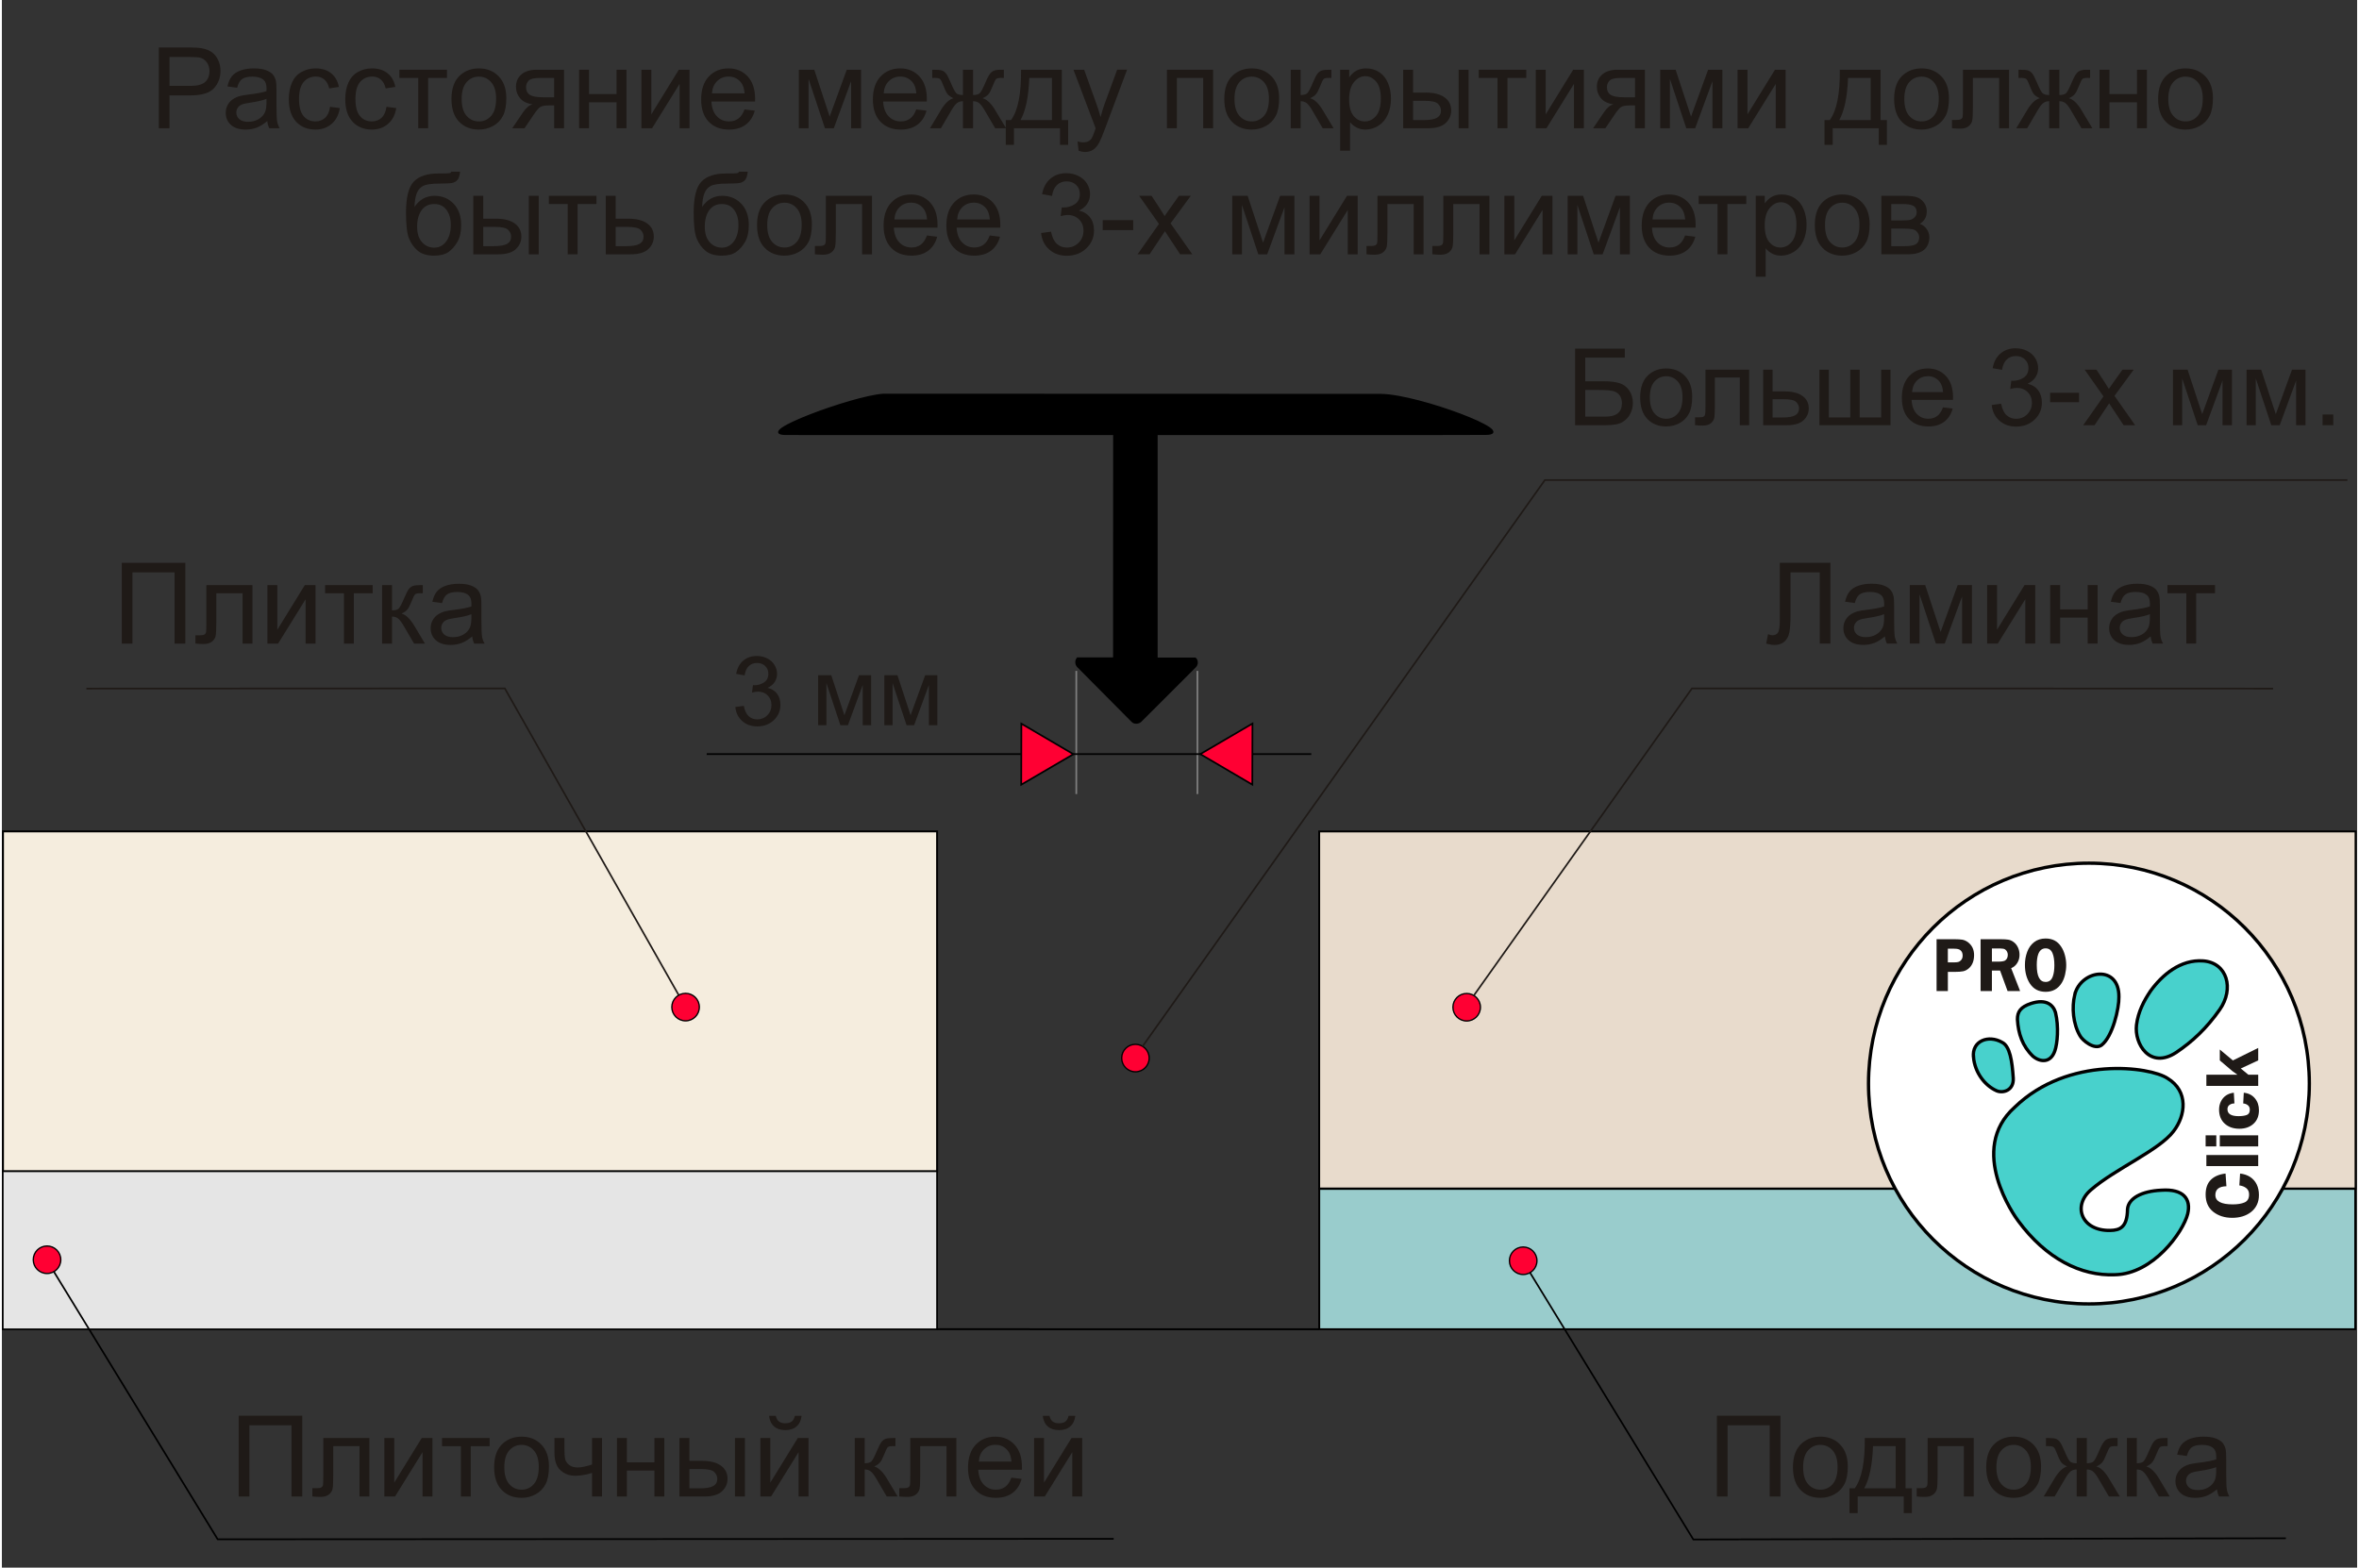
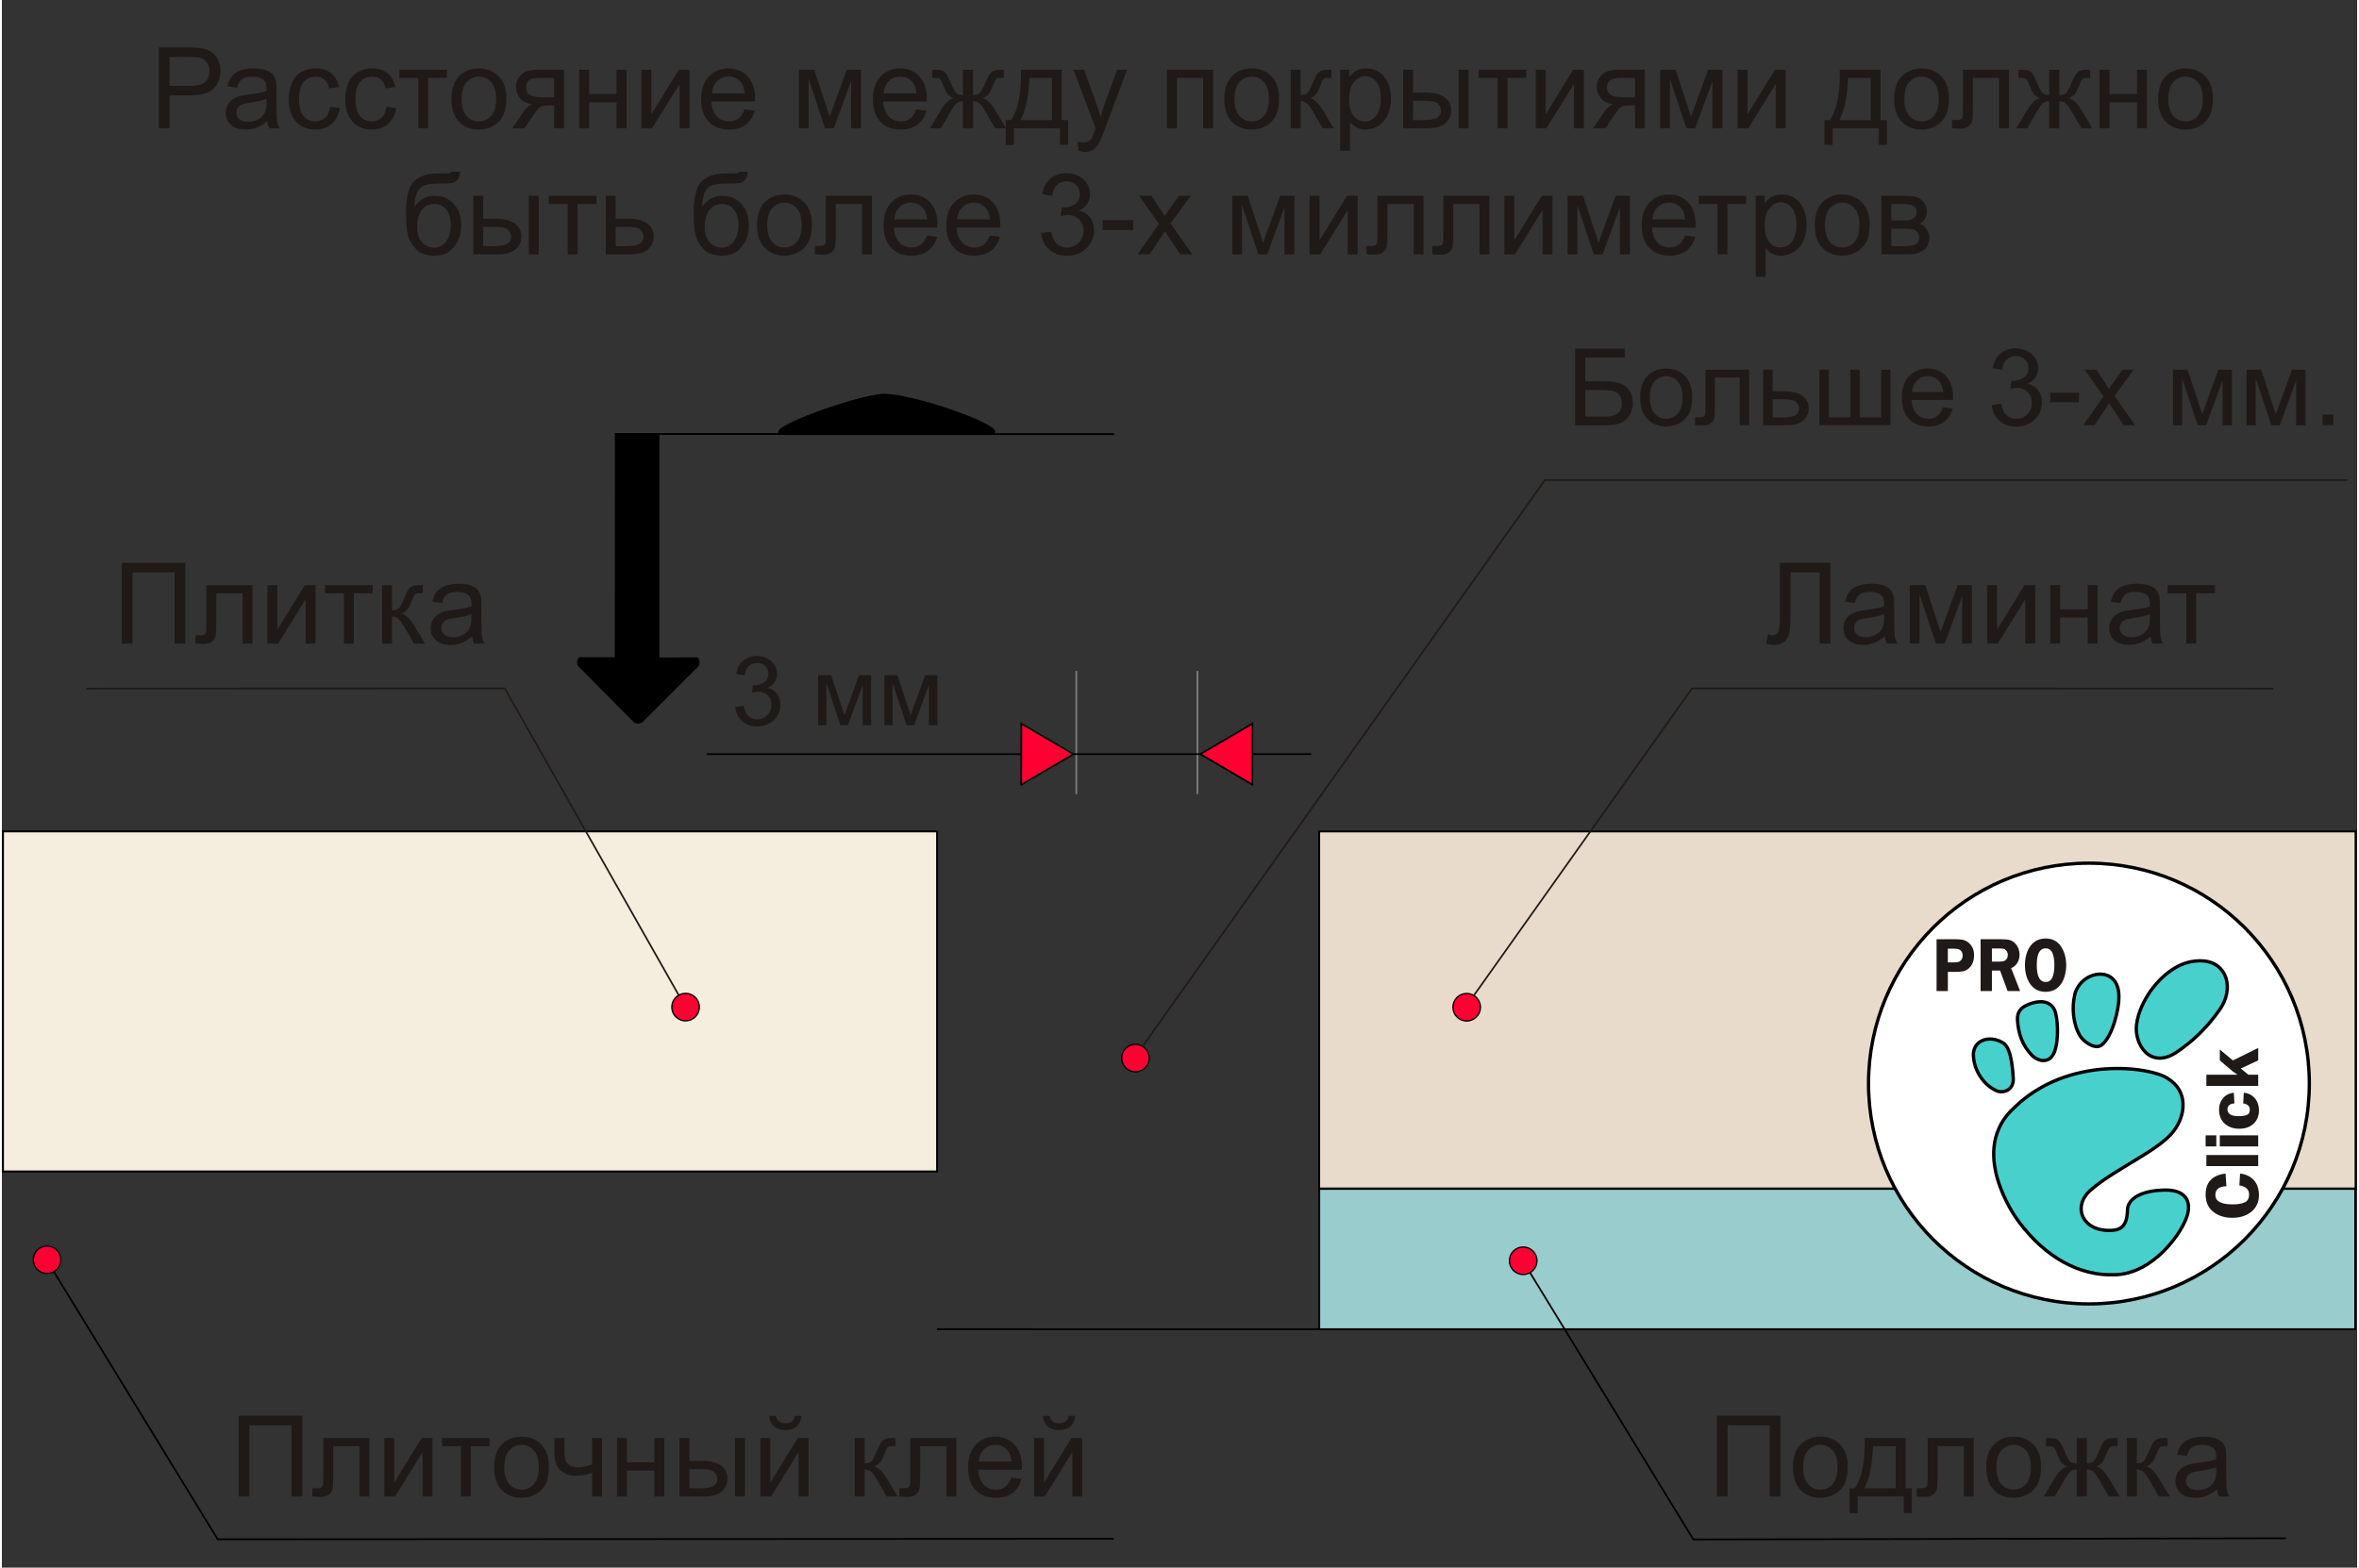
<svg xmlns="http://www.w3.org/2000/svg" xml:space="preserve" width="331px" height="220px" style="shape-rendering:geometricPrecision; text-rendering:geometricPrecision; image-rendering:optimizeQuality; fill-rule:evenodd; clip-rule:evenodd" viewBox="0 0 390.082 259.682">
  <rect x="0" y="0" width="390.082" height="259.682" fill="#333333" stroke="none" />
  <defs>
    <style type="text/css">
   
    .str3 {stroke:black;stroke-width:0.221}
    .str4 {stroke:#1F1A17;stroke-width:0.281}
    .str2 {stroke:black;stroke-width:0.281}
    .str6 {stroke:#7F7F7F;stroke-width:0.281}
    .str0 {stroke:black;stroke-width:0.312}
    .str1 {stroke:#1F1A17;stroke-width:0.312}
    .str5 {stroke:black;stroke-width:0.55}
    .fil5 {fill:none}
    .fil8 {fill:none;fill-rule:nonzero}
    .fil0 {fill:black}
    .fil10 {fill:mediumturquoise}
    .fil2 {fill:#99CCCC}
    .fil4 {fill:#E5E5E5}
    .fil1 {fill:#E8DBCC}
    .fil3 {fill:#F5EDDE}
    .fil6 {fill:#FF0033}
    .fil9 {fill:white}
    .fil7 {fill:#1F1A17;fill-rule:nonzero}
    .fil11 {fill:#1F1A17;fill-rule:nonzero}
   
  </style>
  </defs>
  <g id="Слой_x0020_1">
-     <path class="fil0 str0" d="M184.206 71.914l-43.542 0 -10.836 -0.011c-5.484,-0.006 11.002,-6.154 16.128,-6.529l82.522 0.028c6.35,0.134 22.884,6.475 17.253,6.487l-10.982 0.025 -43.486 0 0 37.175c2.128,-0.002 4.257,-0.003 6.385,-0.005 0.406,0.395 0.308,1.028 0,1.332l-9.073 9.07c-0.42,0.343 -1.064,0.308 -1.344,0l-9.073 -9.141c-0.318,-0.433 -0.273,-0.926 0,-1.29l6.035 0 0.014 -37.142 0 0 0 0z" />
+     <path class="fil0 str0" d="M184.206 71.914l-43.542 0 -10.836 -0.011c-5.484,-0.006 11.002,-6.154 16.128,-6.529c6.35,0.134 22.884,6.475 17.253,6.487l-10.982 0.025 -43.486 0 0 37.175c2.128,-0.002 4.257,-0.003 6.385,-0.005 0.406,0.395 0.308,1.028 0,1.332l-9.073 9.07c-0.42,0.343 -1.064,0.308 -1.344,0l-9.073 -9.141c-0.318,-0.433 -0.273,-0.926 0,-1.29l6.035 0 0.014 -37.142 0 0 0 0z" />
    <rect class="fil1 str0" x="218.178" y="137.728" width="171.644" height="59.145" />
    <rect class="fil2 str0" x="218.186" y="196.94" width="171.581" height="23.247" />
    <rect class="fil3 str1" x="0.186" y="156.566" width="154.705" height="37.481" />
    <rect class="fil3 str0" x="0.186" y="137.721" width="154.705" height="56.327" />
-     <rect class="fil4 str2" x="0.144" y="194.018" width="154.746" height="26.183" />
    <line class="fil5 str0" x1="154.89" y1="220.183" x2="218.186" y2="220.191" />
    <circle class="fil6 str3" cx="242.604" cy="166.848" r="2.278" />
    <polyline class="fil5 str4" points="112.103,164.849 83.296,114.034 14.001,114.065 " />
    <polyline class="fil5 str4" points="243.789,164.903 279.922,114.034 376.169,114.066 " />
    <circle class="fil6 str3" cx="113.236" cy="166.826" r="2.278" />
    <polygon class="fil7" points="19.859,93.233 30.384,93.233 30.384,106.615 28.602,106.615 28.602,94.813 21.628,94.813 21.628,106.615 19.859,106.615 " />
    <path id="1" class="fil7" d="M33.87 96.922l7.633 0 0 9.693 -1.636 0 0 -8.335 -4.352 0 0 4.83c0,1.125 -0.038,1.869 -0.109,2.228 -0.075,0.359 -0.274,0.673 -0.605,0.941 -0.327,0.268 -0.804,0.402 -1.424,0.402 -0.383,0 -0.825,-0.025 -1.324,-0.075l0 -1.368 0.723 0c0.34,0 0.583,-0.038 0.729,-0.106 0.146,-0.071 0.243,-0.181 0.293,-0.333 0.05,-0.153 0.071,-0.648 0.071,-1.489l0 -6.387z" />
    <polygon id="12" class="fil7" points="43.977,96.922 45.62,96.922 45.62,104.316 50.175,96.922 51.944,96.922 51.944,106.615 50.302,106.615 50.302,99.268 45.747,106.615 43.977,106.615 " />
    <polygon id="123" class="fil7" points="53.534,96.922 61.413,96.922 61.413,98.28 58.291,98.28 58.291,106.615 56.656,106.615 56.656,98.28 53.534,98.28 " />
    <path id="1234" class="fil7" d="M62.974 96.922l1.642 0 0 4.188c0.523,0 0.891,-0.1 1.1,-0.299 0.209,-0.203 0.517,-0.785 0.926,-1.754 0.324,-0.766 0.586,-1.271 0.785,-1.514 0.203,-0.243 0.433,-0.408 0.695,-0.492 0.262,-0.087 0.682,-0.128 1.259,-0.128l0.33 0 0 1.358 -0.458 -0.009c-0.43,0 -0.707,0.066 -0.829,0.193 -0.128,0.134 -0.324,0.533 -0.586,1.197 -0.249,0.632 -0.476,1.069 -0.685,1.312 -0.206,0.246 -0.527,0.467 -0.956,0.667 0.704,0.19 1.399,0.848 2.081,1.972l1.798 3.004 -1.807 0 -1.754 -3.004c-0.358,-0.601 -0.673,-1 -0.938,-1.19 -0.268,-0.193 -0.589,-0.287 -0.96,-0.287l0 4.481 -1.642 0 0 -9.693z" />
    <path id="12345" class="fil7" d="M77.898 105.418c-0.611,0.517 -1.197,0.882 -1.757,1.097 -0.564,0.212 -1.169,0.318 -1.813,0.318 -1.066,0 -1.882,-0.259 -2.455,-0.779 -0.57,-0.52 -0.857,-1.187 -0.857,-1.994 0,-0.477 0.106,-0.91 0.324,-1.302 0.215,-0.393 0.499,-0.708 0.848,-0.944 0.352,-0.237 0.745,-0.418 1.184,-0.539 0.321,-0.084 0.807,-0.168 1.458,-0.246 1.327,-0.159 2.306,-0.346 2.932,-0.567 0.006,-0.224 0.01,-0.368 0.01,-0.427 0,-0.67 -0.156,-1.143 -0.468,-1.415 -0.418,-0.374 -1.044,-0.558 -1.869,-0.558 -0.773,0 -1.343,0.134 -1.714,0.405 -0.368,0.271 -0.639,0.751 -0.816,1.439l-1.605 -0.221c0.147,-0.685 0.387,-1.243 0.72,-1.664 0.333,-0.424 0.82,-0.751 1.452,-0.978 0.633,-0.227 1.365,-0.343 2.2,-0.343 0.829,0 1.499,0.099 2.016,0.293 0.517,0.196 0.897,0.44 1.143,0.736 0.243,0.296 0.411,0.667 0.511,1.118 0.053,0.28 0.081,0.785 0.081,1.514l0 2.19c0,1.53 0.034,2.496 0.106,2.898 0.069,0.405 0.209,0.794 0.415,1.165l-1.717 0c-0.168,-0.34 -0.28,-0.738 -0.327,-1.197zm-0.137 -3.67c-0.598,0.246 -1.492,0.452 -2.683,0.623 -0.676,0.097 -1.156,0.206 -1.433,0.327 -0.28,0.122 -0.499,0.299 -0.648,0.536 -0.153,0.234 -0.23,0.492 -0.23,0.779 0,0.439 0.168,0.804 0.498,1.097 0.331,0.29 0.817,0.436 1.455,0.436 0.632,0 1.197,-0.137 1.689,-0.415 0.492,-0.277 0.857,-0.657 1.087,-1.137 0.177,-0.371 0.265,-0.919 0.265,-1.642l0 -0.604z" />
    <path class="fil7" d="M294.467 93.226l8.381 0 0 13.382 -1.773 0 0 -11.802 -4.836 0 0 6.892c0,1.399 -0.065,2.424 -0.196,3.075 -0.131,0.651 -0.408,1.159 -0.826,1.52 -0.421,0.361 -0.953,0.542 -1.599,0.542 -0.389,0 -0.857,-0.071 -1.405,-0.218l0.299 -1.57c0.293,0.122 0.542,0.184 0.751,0.184 0.402,0 0.701,-0.153 0.904,-0.452 0.199,-0.302 0.299,-1.013 0.299,-2.131l0 -9.422z" />
    <path id="1" class="fil7" d="M311.878 105.411c-0.611,0.517 -1.197,0.882 -1.757,1.097 -0.564,0.212 -1.169,0.318 -1.813,0.318 -1.066,0 -1.882,-0.259 -2.455,-0.779 -0.57,-0.52 -0.857,-1.187 -0.857,-1.994 0,-0.477 0.106,-0.91 0.324,-1.302 0.215,-0.393 0.499,-0.708 0.848,-0.944 0.352,-0.237 0.745,-0.418 1.184,-0.539 0.321,-0.084 0.807,-0.168 1.458,-0.246 1.327,-0.159 2.306,-0.346 2.932,-0.567 0.006,-0.224 0.01,-0.368 0.01,-0.427 0,-0.67 -0.156,-1.143 -0.468,-1.415 -0.418,-0.374 -1.044,-0.558 -1.869,-0.558 -0.773,0 -1.343,0.134 -1.714,0.405 -0.368,0.271 -0.639,0.751 -0.816,1.439l-1.605 -0.221c0.147,-0.685 0.387,-1.243 0.72,-1.664 0.333,-0.424 0.82,-0.751 1.452,-0.978 0.633,-0.227 1.365,-0.343 2.2,-0.343 0.829,0 1.499,0.099 2.016,0.293 0.517,0.196 0.897,0.44 1.143,0.736 0.243,0.296 0.411,0.667 0.511,1.118 0.053,0.28 0.081,0.785 0.081,1.514l0 2.19c0,1.53 0.034,2.496 0.106,2.898 0.069,0.405 0.209,0.794 0.415,1.165l-1.717 0c-0.168,-0.34 -0.28,-0.738 -0.327,-1.197zm-0.137 -3.67c-0.598,0.246 -1.492,0.452 -2.683,0.623 -0.676,0.097 -1.156,0.206 -1.433,0.327 -0.28,0.122 -0.499,0.299 -0.648,0.536 -0.153,0.234 -0.23,0.492 -0.23,0.779 0,0.439 0.168,0.804 0.498,1.097 0.331,0.29 0.817,0.436 1.455,0.436 0.632,0 1.197,-0.137 1.689,-0.415 0.492,-0.277 0.857,-0.657 1.087,-1.137 0.177,-0.371 0.265,-0.919 0.265,-1.642l0 -0.604z" />
    <polygon id="12" class="fil7" points="315.994,96.915 318.548,96.915 321.097,104.673 323.926,96.915 326.291,96.915 326.291,106.608 324.649,106.608 324.649,98.803 321.782,106.608 320.312,106.608 317.601,98.429 317.601,106.608 315.994,106.608 " />
    <polygon id="123" class="fil7" points="328.802,96.915 330.444,96.915 330.444,104.309 335,96.915 336.769,96.915 336.769,106.608 335.127,106.608 335.127,99.261 330.572,106.608 328.802,106.608 " />
    <polygon id="1234" class="fil7" points="339.252,96.915 340.897,96.915 340.897,100.95 345.453,100.95 345.453,96.915 347.095,96.915 347.095,106.608 345.453,106.608 345.453,102.308 340.897,102.308 340.897,106.608 339.252,106.608 " />
    <path id="12345" class="fil7" d="M355.893 105.411c-0.611,0.517 -1.197,0.882 -1.757,1.097 -0.564,0.212 -1.169,0.318 -1.813,0.318 -1.066,0 -1.882,-0.259 -2.455,-0.779 -0.57,-0.52 -0.857,-1.187 -0.857,-1.994 0,-0.477 0.106,-0.91 0.324,-1.302 0.215,-0.393 0.499,-0.708 0.848,-0.944 0.352,-0.237 0.745,-0.418 1.184,-0.539 0.321,-0.084 0.807,-0.168 1.458,-0.246 1.327,-0.159 2.306,-0.346 2.932,-0.567 0.006,-0.224 0.01,-0.368 0.01,-0.427 0,-0.67 -0.156,-1.143 -0.468,-1.415 -0.418,-0.374 -1.044,-0.558 -1.869,-0.558 -0.773,0 -1.343,0.134 -1.714,0.405 -0.368,0.271 -0.639,0.751 -0.816,1.439l-1.605 -0.221c0.147,-0.685 0.387,-1.243 0.72,-1.664 0.333,-0.424 0.82,-0.751 1.452,-0.978 0.633,-0.227 1.365,-0.343 2.2,-0.343 0.829,0 1.499,0.099 2.016,0.293 0.517,0.196 0.897,0.44 1.143,0.736 0.243,0.296 0.411,0.667 0.511,1.118 0.053,0.28 0.081,0.785 0.081,1.514l0 2.19c0,1.53 0.034,2.496 0.106,2.898 0.069,0.405 0.209,0.794 0.415,1.165l-1.717 0c-0.168,-0.34 -0.28,-0.738 -0.327,-1.197zm-0.137 -3.67c-0.598,0.246 -1.492,0.452 -2.683,0.623 -0.676,0.097 -1.156,0.206 -1.433,0.327 -0.28,0.122 -0.499,0.299 -0.648,0.536 -0.153,0.234 -0.23,0.492 -0.23,0.779 0,0.439 0.168,0.804 0.498,1.097 0.331,0.29 0.817,0.436 1.455,0.436 0.632,0 1.197,-0.137 1.689,-0.415 0.492,-0.277 0.857,-0.657 1.087,-1.137 0.177,-0.371 0.265,-0.919 0.265,-1.642l0 -0.604z" />
    <polygon id="123456" class="fil7" points="358.667,96.915 366.546,96.915 366.546,98.273 363.424,98.273 363.424,106.608 361.789,106.608 361.789,98.273 358.667,98.273 " />
    <circle class="fil6 str3" cx="251.963" cy="208.843" r="2.278" />
    <polyline class="fil5 str2" points="253.098,210.818 280.145,255.015 378.276,254.811 " />
    <circle class="fil6 str3" cx="7.477" cy="208.677" r="2.278" />
    <polyline class="fil5 str2" points="8.611,210.653 35.742,254.985 184.139,254.908 " />
    <polygon class="fil7" points="39.226,234.514 49.751,234.514 49.751,247.896 47.969,247.896 47.969,236.094 40.996,236.094 40.996,247.896 39.226,247.896 " />
    <path id="1" class="fil7" d="M53.237 238.203l7.633 0 0 9.693 -1.636 0 0 -8.335 -4.352 0 0 4.83c0,1.125 -0.038,1.869 -0.109,2.228 -0.075,0.359 -0.274,0.673 -0.605,0.941 -0.327,0.268 -0.804,0.402 -1.424,0.402 -0.383,0 -0.825,-0.025 -1.324,-0.075l0 -1.368 0.723 0c0.34,0 0.583,-0.038 0.729,-0.106 0.146,-0.071 0.243,-0.181 0.293,-0.333 0.05,-0.153 0.071,-0.648 0.071,-1.489l0 -6.387z" />
    <polygon id="12" class="fil7" points="63.345,238.203 64.987,238.203 64.987,245.596 69.542,238.203 71.312,238.203 71.312,247.896 69.67,247.896 69.67,240.549 65.115,247.896 63.345,247.896 " />
    <polygon id="123" class="fil7" points="72.901,238.203 80.781,238.203 80.781,239.561 77.659,239.561 77.659,247.896 76.023,247.896 76.023,239.561 72.901,239.561 " />
    <path id="1234" class="fil7" d="M81.529 243.048c0,-1.795 0.498,-3.125 1.499,-3.988 0.832,-0.717 1.847,-1.078 3.047,-1.078 1.333,0 2.424,0.436 3.268,1.311 0.848,0.873 1.268,2.078 1.268,3.618 0,1.249 -0.187,2.231 -0.561,2.944 -0.374,0.717 -0.919,1.271 -1.632,1.667 -0.717,0.396 -1.496,0.592 -2.343,0.592 -1.355,0 -2.452,-0.433 -3.29,-1.306 -0.838,-0.869 -1.255,-2.122 -1.255,-3.761zm1.688 0c0,1.243 0.271,2.172 0.813,2.788 0.542,0.62 1.225,0.929 2.044,0.929 0.816,0 1.495,-0.312 2.037,-0.932 0.539,-0.62 0.81,-1.567 0.81,-2.839 0,-1.199 -0.271,-2.109 -0.817,-2.726 -0.545,-0.617 -1.221,-0.925 -2.031,-0.925 -0.82,0 -1.502,0.308 -2.044,0.922 -0.542,0.614 -0.813,1.543 -0.813,2.783z" />
    <path id="12345" class="fil7" d="M91.524 238.203l1.645 0 0 1.835c0,0.788 0.047,1.365 0.14,1.72 0.093,0.355 0.321,0.667 0.679,0.932 0.358,0.265 0.81,0.396 1.352,0.396 0.62,0 1.424,-0.165 2.408,-0.492l0 -4.39 1.645 0 0 9.693 -1.645 0 0 -3.907c-1.009,0.318 -1.953,0.474 -2.829,0.474 -0.735,0 -1.386,-0.187 -1.947,-0.561 -0.564,-0.374 -0.947,-0.832 -1.147,-1.374 -0.202,-0.539 -0.302,-1.137 -0.302,-1.789l0 -2.536z" />
    <polygon id="123456" class="fil7" points="101.874,238.203 103.519,238.203 103.519,242.238 108.075,242.238 108.075,238.203 109.717,238.203 109.717,247.896 108.075,247.896 108.075,243.596 103.519,243.596 103.519,247.896 101.874,247.896 " />
    <path id="1234567" class="fil7" d="M121.416 238.203l1.645 0 0 9.693 -1.645 0 0 -9.693zm-9.191 0l1.645 0 0 3.786 2.081 0c1.355,0 2.402,0.265 3.134,0.792 0.732,0.527 1.1,1.253 1.1,2.178 0,0.807 -0.305,1.502 -0.919,2.075 -0.611,0.576 -1.589,0.863 -2.932,0.863l-4.11 0 0 -9.693zm1.645 8.341l1.723 0c1.041,0 1.785,-0.128 2.228,-0.383 0.446,-0.255 0.667,-0.654 0.667,-1.193 0,-0.42 -0.165,-0.794 -0.492,-1.125 -0.33,-0.327 -1.056,-0.492 -2.181,-0.492l-1.944 0 0 3.193z" />
    <path id="12345678" class="fil7" d="M125.628 238.203l1.642 0 0 7.394 4.555 -7.394 1.77 0 0 9.693 -1.642 0 0 -7.347 -4.555 7.347 -1.77 0 0 -9.693zm5.705 -3.67l1.122 0c-0.091,0.76 -0.368,1.346 -0.835,1.751 -0.464,0.408 -1.084,0.614 -1.857,0.614 -0.779,0 -1.402,-0.202 -1.866,-0.607 -0.468,-0.405 -0.745,-0.991 -0.835,-1.757l1.121 0c0.084,0.414 0.256,0.723 0.508,0.925 0.252,0.206 0.592,0.305 1.016,0.305 0.495,0 0.866,-0.097 1.118,-0.296 0.252,-0.196 0.424,-0.508 0.508,-0.935z" />
    <path id="123456789" class="fil7" d="M141.257 238.203l1.642 0 0 4.188c0.523,0 0.891,-0.1 1.1,-0.299 0.209,-0.203 0.517,-0.785 0.926,-1.754 0.324,-0.766 0.586,-1.271 0.785,-1.514 0.203,-0.243 0.433,-0.408 0.695,-0.492 0.262,-0.087 0.682,-0.128 1.259,-0.128l0.33 0 0 1.358 -0.458 -0.009c-0.43,0 -0.707,0.066 -0.829,0.193 -0.128,0.134 -0.324,0.533 -0.586,1.197 -0.249,0.632 -0.476,1.069 -0.685,1.312 -0.206,0.246 -0.527,0.467 -0.956,0.667 0.704,0.19 1.399,0.848 2.081,1.972l1.798 3.004 -1.807 0 -1.754 -3.004c-0.358,-0.601 -0.673,-1 -0.938,-1.19 -0.268,-0.193 -0.589,-0.287 -0.96,-0.287l0 4.481 -1.642 0 0 -9.693z" />
    <path id="12345678910" class="fil7" d="M150.454 238.203l7.633 0 0 9.693 -1.636 0 0 -8.335 -4.352 0 0 4.83c0,1.125 -0.038,1.869 -0.109,2.228 -0.075,0.359 -0.274,0.673 -0.605,0.941 -0.327,0.268 -0.804,0.402 -1.424,0.402 -0.383,0 -0.825,-0.025 -1.324,-0.075l0 -1.368 0.723 0c0.34,0 0.583,-0.038 0.729,-0.106 0.146,-0.071 0.243,-0.181 0.293,-0.333 0.05,-0.153 0.071,-0.648 0.071,-1.489l0 -6.387z" />
    <path id="1234567891011" class="fil7" d="M167.195 244.774l1.698 0.209c-0.268,0.994 -0.763,1.764 -1.486,2.312 -0.726,0.545 -1.651,0.82 -2.776,0.82 -1.418,0 -2.543,-0.436 -3.371,-1.309 -0.832,-0.873 -1.246,-2.097 -1.246,-3.674 0,-1.632 0.421,-2.897 1.259,-3.798 0.841,-0.9 1.929,-1.352 3.268,-1.352 1.296,0 2.356,0.442 3.175,1.324 0.822,0.882 1.234,2.125 1.234,3.723 0,0.1 -0.003,0.246 -0.01,0.439l-7.228 0c0.059,1.066 0.361,1.882 0.904,2.446 0.542,0.567 1.215,0.85 2.025,0.85 0.601,0 1.115,-0.159 1.542,-0.477 0.427,-0.315 0.764,-0.82 1.013,-1.514zm-5.393 -2.658l5.412 0c-0.071,-0.813 -0.28,-1.427 -0.62,-1.832 -0.523,-0.632 -1.202,-0.95 -2.034,-0.95 -0.754,0 -1.39,0.252 -1.904,0.757 -0.514,0.505 -0.797,1.181 -0.854,2.025z" />
    <path id="123456789101112" class="fil7" d="M170.959 238.203l1.642 0 0 7.394 4.555 -7.394 1.77 0 0 9.693 -1.642 0 0 -7.347 -4.555 7.347 -1.77 0 0 -9.693zm5.705 -3.67l1.122 0c-0.091,0.76 -0.368,1.346 -0.835,1.751 -0.464,0.408 -1.084,0.614 -1.857,0.614 -0.779,0 -1.402,-0.202 -1.866,-0.607 -0.468,-0.405 -0.745,-0.991 -0.835,-1.757l1.121 0c0.084,0.414 0.256,0.723 0.508,0.925 0.252,0.206 0.592,0.305 1.016,0.305 0.495,0 0.866,-0.097 1.118,-0.296 0.252,-0.196 0.424,-0.508 0.508,-0.935z" />
    <polygon class="fil7" points="284.044,234.514 294.569,234.514 294.569,247.896 292.787,247.896 292.787,236.094 285.814,236.094 285.814,247.896 284.044,247.896 " />
    <path id="1" class="fil7" d="M296.641 243.048c0,-1.795 0.498,-3.125 1.499,-3.988 0.832,-0.717 1.847,-1.078 3.047,-1.078 1.333,0 2.424,0.436 3.268,1.311 0.848,0.873 1.268,2.078 1.268,3.618 0,1.249 -0.187,2.231 -0.561,2.944 -0.374,0.717 -0.919,1.271 -1.632,1.667 -0.717,0.396 -1.496,0.592 -2.343,0.592 -1.355,0 -2.452,-0.433 -3.29,-1.306 -0.838,-0.869 -1.255,-2.122 -1.255,-3.761zm1.688 0c0,1.243 0.271,2.172 0.813,2.788 0.542,0.62 1.225,0.929 2.044,0.929 0.816,0 1.495,-0.312 2.037,-0.932 0.539,-0.62 0.81,-1.567 0.81,-2.839 0,-1.199 -0.271,-2.109 -0.817,-2.726 -0.545,-0.617 -1.221,-0.925 -2.031,-0.925 -0.82,0 -1.502,0.308 -2.044,0.922 -0.542,0.614 -0.813,1.543 -0.813,2.783z" />
    <path id="12" class="fil7" d="M308.537 238.203l6.755 0 0 8.341 1.047 0 0 4.1 -1.349 0 0 -2.748 -7.63 0 0 2.748 -1.352 0 0 -4.1 0.866 0c1.156,-1.57 1.71,-4.349 1.664,-8.341zm1.367 1.358c-0.121,3.147 -0.607,5.474 -1.461,6.982l5.212 0 0 -6.982 -3.751 0z" />
    <path id="123" class="fil7" d="M318.95 238.203l7.633 0 0 9.693 -1.636 0 0 -8.335 -4.352 0 0 4.83c0,1.125 -0.038,1.869 -0.109,2.228 -0.075,0.359 -0.274,0.673 -0.605,0.941 -0.327,0.268 -0.804,0.402 -1.424,0.402 -0.383,0 -0.825,-0.025 -1.324,-0.075l0 -1.368 0.723 0c0.34,0 0.583,-0.038 0.729,-0.106 0.146,-0.071 0.243,-0.181 0.293,-0.333 0.05,-0.153 0.071,-0.648 0.071,-1.489l0 -6.387z" />
    <path id="1234" class="fil7" d="M328.652 243.048c0,-1.795 0.498,-3.125 1.499,-3.988 0.832,-0.717 1.847,-1.078 3.047,-1.078 1.333,0 2.424,0.436 3.268,1.311 0.848,0.873 1.268,2.078 1.268,3.618 0,1.249 -0.187,2.231 -0.561,2.944 -0.374,0.717 -0.919,1.271 -1.632,1.667 -0.717,0.396 -1.496,0.592 -2.343,0.592 -1.355,0 -2.452,-0.433 -3.29,-1.306 -0.838,-0.869 -1.255,-2.122 -1.255,-3.761zm1.688 0c0,1.243 0.271,2.172 0.813,2.788 0.542,0.62 1.225,0.929 2.044,0.929 0.816,0 1.495,-0.312 2.037,-0.932 0.539,-0.62 0.81,-1.567 0.81,-2.839 0,-1.199 -0.271,-2.109 -0.817,-2.726 -0.545,-0.617 -1.221,-0.925 -2.031,-0.925 -0.82,0 -1.502,0.308 -2.044,0.922 -0.542,0.614 -0.813,1.543 -0.813,2.783z" />
    <path id="12345" class="fil7" d="M345.312 238.203l0 4.188c0.523,0 0.894,-0.1 1.106,-0.299 0.212,-0.203 0.523,-0.785 0.932,-1.754 0.383,-0.919 0.726,-1.505 1.031,-1.76 0.296,-0.249 0.773,-0.374 1.424,-0.374l0.601 0 0 1.358 -0.446 -0.009c-0.439,0 -0.72,0.066 -0.841,0.193 -0.128,0.134 -0.321,0.533 -0.583,1.197 -0.246,0.632 -0.471,1.069 -0.676,1.312 -0.209,0.246 -0.53,0.467 -0.969,0.667 0.713,0.19 1.405,0.848 2.081,1.972l1.807 3.004 -1.807 0 -1.76 -3.004c-0.359,-0.608 -0.673,-1.006 -0.941,-1.197 -0.268,-0.187 -0.586,-0.28 -0.96,-0.28l0 4.481 -1.679 0 0 -4.481c-0.365,0 -0.68,0.091 -0.947,0.277 -0.268,0.184 -0.583,0.586 -0.941,1.199l-1.764 3.004 -1.807 0 1.801 -3.004c0.679,-1.125 1.377,-1.782 2.088,-1.972 -0.486,-0.224 -0.825,-0.471 -1.022,-0.735 -0.193,-0.262 -0.486,-0.894 -0.876,-1.891 -0.134,-0.336 -0.277,-0.542 -0.43,-0.623 -0.156,-0.078 -0.392,-0.118 -0.701,-0.118 -0.081,0 -0.24,0.003 -0.486,0.009l0 -1.358 0.23 0c0.633,0 1.078,0.037 1.337,0.112 0.259,0.078 0.489,0.237 0.695,0.486 0.203,0.246 0.468,0.757 0.798,1.536 0.402,0.957 0.707,1.536 0.916,1.745 0.212,0.206 0.579,0.308 1.109,0.308l0 -4.188 1.679 0z" />
    <path id="123456" class="fil7" d="M351.952 238.203l1.642 0 0 4.188c0.523,0 0.891,-0.1 1.1,-0.299 0.209,-0.203 0.517,-0.785 0.926,-1.754 0.324,-0.766 0.586,-1.271 0.785,-1.514 0.203,-0.243 0.433,-0.408 0.695,-0.492 0.262,-0.087 0.682,-0.128 1.259,-0.128l0.33 0 0 1.358 -0.458 -0.009c-0.43,0 -0.707,0.066 -0.829,0.193 -0.128,0.134 -0.324,0.533 -0.586,1.197 -0.249,0.632 -0.476,1.069 -0.685,1.312 -0.206,0.246 -0.527,0.467 -0.956,0.667 0.704,0.19 1.399,0.848 2.081,1.972l1.798 3.004 -1.807 0 -1.754 -3.004c-0.358,-0.601 -0.673,-1 -0.938,-1.19 -0.268,-0.193 -0.589,-0.287 -0.96,-0.287l0 4.481 -1.642 0 0 -9.693z" />
    <path id="1234567" class="fil7" d="M366.876 246.699c-0.611,0.517 -1.197,0.882 -1.757,1.097 -0.564,0.212 -1.169,0.318 -1.813,0.318 -1.066,0 -1.882,-0.259 -2.455,-0.779 -0.57,-0.52 -0.857,-1.187 -0.857,-1.994 0,-0.477 0.106,-0.91 0.324,-1.302 0.215,-0.393 0.499,-0.708 0.848,-0.944 0.352,-0.237 0.745,-0.418 1.184,-0.539 0.321,-0.084 0.807,-0.168 1.458,-0.246 1.327,-0.159 2.306,-0.346 2.932,-0.567 0.006,-0.224 0.01,-0.368 0.01,-0.427 0,-0.67 -0.156,-1.143 -0.468,-1.415 -0.418,-0.374 -1.044,-0.558 -1.869,-0.558 -0.773,0 -1.343,0.134 -1.714,0.405 -0.368,0.271 -0.639,0.751 -0.816,1.439l-1.605 -0.221c0.147,-0.685 0.387,-1.243 0.72,-1.664 0.333,-0.424 0.82,-0.751 1.452,-0.978 0.633,-0.227 1.365,-0.343 2.2,-0.343 0.829,0 1.499,0.099 2.016,0.293 0.517,0.196 0.897,0.44 1.143,0.736 0.243,0.296 0.411,0.667 0.511,1.118 0.053,0.28 0.081,0.785 0.081,1.514l0 2.19c0,1.53 0.034,2.496 0.106,2.898 0.069,0.405 0.209,0.794 0.415,1.165l-1.717 0c-0.168,-0.34 -0.28,-0.738 -0.327,-1.197zm-0.137 -3.67c-0.598,0.246 -1.492,0.452 -2.683,0.623 -0.676,0.097 -1.156,0.206 -1.433,0.327 -0.28,0.122 -0.499,0.299 -0.648,0.536 -0.153,0.234 -0.23,0.492 -0.23,0.779 0,0.439 0.168,0.804 0.498,1.097 0.331,0.29 0.817,0.436 1.455,0.436 0.632,0 1.197,-0.137 1.689,-0.415 0.492,-0.277 0.857,-0.657 1.087,-1.137 0.177,-0.371 0.265,-0.919 0.265,-1.642l0 -0.604z" />
    <rect class="fil8" y="0.001" width="390.082" height="259.682" />
    <g id="_208460488">
      <circle id="_208488584" class="fil9 str5" cx="345.661" cy="179.489" r="36.505" />
      <path id="_208488512" class="fil10 str5" d="M355.893 164.119c1.895,-2.599 4.913,-5.215 8.69,-4.944 3.987,0.288 5.176,4.608 2.741,8.065 -2.199,3.133 -4.537,5.298 -7.193,7.092 -4.389,2.889 -6.98,-1.446 -6.588,-4.56 0.268,-2.15 1.218,-3.987 2.351,-5.652l0 0z" />
      <path id="_208488440" class="fil10 str5" d="M343.311 164.783c0.981,-4.112 7.405,-5.119 7.316,0.389 0.045,1.802 -1.022,6.514 -2.867,7.948 -1.209,0.883 -3.195,-0.834 -3.563,-1.526 -1.174,-1.985 -1.387,-4.696 -0.887,-6.811l0 -0z" />
      <path id="_208488368" class="fil10 str5" d="M336.397 174.976c1.256,1.031 2.927,1.093 3.613,-0.876 0.445,-1.215 0.682,-4.038 0.117,-6.369 -0.346,-1.192 -1.478,-2.354 -4.068,-1.5 -1.7,0.565 -2.255,1.355 -2.237,2.654 0.142,2.341 0.81,4.38 2.575,6.09l0 -0z" />
      <path id="_208460656" class="fil10 str5" d="M326.545 175.131c-0.303,-2.703 2.476,-3.78 4.762,-2.454 1.271,0.655 1.639,3.08 1.821,5.93 0.116,2.023 -1.697,2.549 -2.776,2.072 -1.917,-0.855 -3.574,-2.989 -3.808,-5.548z" />
      <path id="_208460584" class="fil10 str5" d="M358.681 178.628c-2.851,-1.928 -16.449,-3.808 -25.309,4.783 -7.877,7.026 -0,18.086 0.582,18.835 4.601,6.239 10.377,9.158 16.031,8.912 6.325,-0.123 11.269,-7.058 12.034,-10.068 0.594,-2.469 -0.695,-4.185 -4.358,-3.931 -3.294,0.147 -5.461,1.357 -5.608,3.138 -0.04,3.034 -1.271,3.492 -2.865,3.525 -4.782,0.101 -6.313,-4.11 -3.158,-6.752 3.999,-3.462 11.278,-6.528 13.653,-9.688 1.988,-2.572 2.526,-6.606 -1.003,-8.754l0 -0z" />
      <path id="_208460512" class="fil11" d="M322.299 164.17l-1.87 0 0 -8.587 3.02 0c0.51,0 0.918,0.027 1.233,0.076 0.315,0.053 0.621,0.186 0.924,0.401 0.692,0.52 1.035,1.236 1.035,2.144 0,0.945 -0.284,1.677 -0.856,2.191 -0.309,0.265 -0.63,0.431 -0.961,0.497 -0.331,0.066 -0.769,0.099 -1.317,0.099l-1.208 0 0 3.179 0 -0zm46.134 32.333c-1.22,0.027 -1.83,0.51 -1.83,1.455 0,1.031 0.961,1.548 2.884,1.548 0.795,0 1.445,-0.106 1.945,-0.321 0.504,-0.212 0.755,-0.656 0.755,-1.329 0,-0.447 -0.156,-0.792 -0.464,-1.041 -0.308,-0.245 -0.692,-0.395 -1.147,-0.451l0.123 -1.965c0.643,0.07 1.203,0.262 1.674,0.57 0.474,0.311 0.832,0.723 1.08,1.233 0.245,0.51 0.368,1.094 0.368,1.753 0,0.613 -0.116,1.157 -0.348,1.631 -0.231,0.474 -0.556,0.871 -0.974,1.196 -0.418,0.325 -0.888,0.563 -1.415,0.719 -0.524,0.156 -1.087,0.232 -1.68,0.232 -1.263,0 -2.313,-0.335 -3.155,-1.001 -0.838,-0.67 -1.259,-1.624 -1.259,-2.86 0,-1.051 0.288,-1.863 0.862,-2.436 0.577,-0.573 1.389,-0.918 2.439,-1.037l0.142 2.104 0 0zm-3.321 -3.34l0 -1.83 8.587 0 0 1.83 -8.587 0zm8.587 -5.091l0 1.83 -6.364 0 0 -1.83 6.364 0zm-6.94 0l0 1.83 -1.77 0 0 -1.83 1.77 0zm3.003 -5.289c-0.322,0 -0.593,0.083 -0.819,0.249 -0.225,0.162 -0.338,0.401 -0.338,0.709 0,0.765 0.61,1.15 1.83,1.15 0.56,0 1.014,-0.063 1.355,-0.189 0.345,-0.126 0.517,-0.421 0.517,-0.885 0,-0.308 -0.102,-0.551 -0.308,-0.723 -0.206,-0.175 -0.467,-0.279 -0.785,-0.311l0.096 -1.773c0.776,0.076 1.385,0.384 1.836,0.918 0.451,0.534 0.676,1.197 0.676,1.985 0,0.948 -0.301,1.694 -0.901,2.24 -0.6,0.547 -1.382,0.822 -2.343,0.822 -1,0 -1.809,-0.282 -2.429,-0.848 -0.62,-0.567 -0.932,-1.346 -0.932,-2.33 0,-0.484 0.103,-0.932 0.305,-1.342 0.202,-0.414 0.487,-0.746 0.858,-0.998 0.371,-0.248 0.799,-0.398 1.283,-0.447l0.099 1.773 -0 0zm3.937 -9.191l0 2.065 -2.884 1.336 1.253 1.034 1.631 0 0 1.849 -8.587 0 0 -1.849 5.144 0 -0.832 -0.597 -2.088 -1.773 0 -1.803 2.17 1.806 4.193 -2.068 0 0.001zm-50.341 -14.174c0.278,0 0.5,-0.023 0.671,-0.067 0.17,-0.043 0.324,-0.146 0.463,-0.311 0.17,-0.186 0.256,-0.437 0.256,-0.752 0,-0.398 -0.13,-0.699 -0.389,-0.898 -0.186,-0.16 -0.525,-0.239 -1.02,-0.239l-1.042 0 0 2.267 1.06 0zm6.234 4.753l-1.873 0 0 -8.587 3.372 0c0.479,0 0.871,0.023 1.184,0.07 0.312,0.046 0.606,0.169 0.878,0.368 0.321,0.226 0.572,0.53 0.751,0.912 0.179,0.381 0.266,0.792 0.266,1.233 0,0.5 -0.126,0.951 -0.38,1.356 -0.253,0.404 -0.59,0.689 -1.008,0.855l1.484 3.794 -2.077 0 -1.243 -3.397 -1.353 0 0 3.397 -0 0zm0 -4.875l1.02 0c0.544,0 0.927,-0.06 1.15,-0.175 0.309,-0.206 0.464,-0.53 0.464,-0.974 0,-0.172 -0.043,-0.342 -0.126,-0.504 -0.083,-0.159 -0.189,-0.282 -0.318,-0.368 -0.155,-0.106 -0.414,-0.159 -0.779,-0.159l-0.427 0 -0.982 0 0 2.181 -0 -0zm6.301 3.643c-0.553,-0.845 -0.831,-1.873 -0.831,-3.082 0,-0.779 0.123,-1.508 0.374,-2.177 0.247,-0.673 0.63,-1.21 1.15,-1.614 0.516,-0.401 1.153,-0.603 1.907,-0.603 1.116,0 1.963,0.438 2.541,1.313 0.281,0.404 0.495,0.881 0.646,1.438 0.148,0.553 0.223,1.104 0.223,1.644 0,0.524 -0.065,1.054 -0.192,1.591 -0.13,0.54 -0.318,1.004 -0.566,1.395 -0.612,0.968 -1.496,1.452 -2.652,1.452 -1.134,0 -2,-0.451 -2.599,-1.355l0 -0zm1.372 -4.869c-0.161,0.444 -0.241,1.037 -0.241,1.786 0,1.869 0.488,2.804 1.468,2.804 0.597,0 0.998,-0.325 1.205,-0.974 0.161,-0.464 0.241,-1.067 0.241,-1.81 0,-0.825 -0.099,-1.475 -0.294,-1.945 -0.216,-0.557 -0.6,-0.835 -1.153,-0.835 -0.581,0 -0.989,0.325 -1.227,0.974l0 0z" />
    </g>
    <line class="fil5 str6" x1="198.01" y1="111.136" x2="198.01" y2="131.536" />
    <line class="fil5 str6" x1="177.949" y1="111.136" x2="177.949" y2="131.535" />
    <line class="fil5 str2" x1="216.867" y1="124.917" x2="116.735" y2="124.915" />
    <polygon class="fil6 str2" points="198.487,124.917 207.126,119.861 207.102,129.973 " />
    <polygon class="fil6 str2" points="177.466,124.931 168.827,129.986 168.851,119.875 " />
    <path class="fil7" d="M121.474 117.112l1.4 -0.186c0.162,0.794 0.436,1.366 0.821,1.716 0.388,0.351 0.858,0.526 1.414,0.526 0.659,0 1.217,-0.228 1.671,-0.685 0.452,-0.457 0.68,-1.023 0.68,-1.698 0,-0.643 -0.21,-1.174 -0.63,-1.592 -0.423,-0.417 -0.957,-0.627 -1.605,-0.627 -0.266,0 -0.595,0.053 -0.989,0.157l0.157 -1.23c0.093,0.011 0.167,0.016 0.226,0.016 0.595,0 1.132,-0.157 1.61,-0.468 0.478,-0.311 0.717,-0.792 0.717,-1.44 0,-0.513 -0.175,-0.94 -0.523,-1.275 -0.348,-0.338 -0.797,-0.507 -1.347,-0.507 -0.545,0 -0.999,0.173 -1.36,0.513 -0.364,0.343 -0.598,0.859 -0.702,1.544l-1.4 -0.25c0.17,-0.94 0.561,-1.669 1.167,-2.184 0.608,-0.516 1.363,-0.776 2.266,-0.776 0.622,0 1.196,0.136 1.719,0.401 0.523,0.268 0.925,0.632 1.204,1.095 0.276,0.462 0.417,0.951 0.417,1.472 0,0.492 -0.133,0.94 -0.398,1.347 -0.266,0.404 -0.656,0.725 -1.174,0.964 0.675,0.154 1.198,0.478 1.573,0.97 0.372,0.489 0.558,1.103 0.558,1.839 0,0.996 -0.361,1.841 -1.089,2.535 -0.725,0.694 -1.645,1.039 -2.755,1.039 -1.002,0 -1.834,-0.298 -2.495,-0.895 -0.662,-0.595 -1.039,-1.368 -1.132,-2.32z" />
    <polygon id="1" class="fil7" points="135.19,111.859 137.369,111.859 139.542,118.475 141.955,111.859 143.972,111.859 143.972,120.125 142.572,120.125 142.572,113.469 140.127,120.125 138.873,120.125 136.561,113.15 136.561,120.125 135.19,120.125 " />
    <polygon id="12" class="fil7" points="146.151,111.859 148.33,111.859 150.503,118.475 152.916,111.859 154.933,111.859 154.933,120.125 153.532,120.125 153.532,113.469 151.088,120.125 149.833,120.125 147.522,113.15 147.522,120.125 146.151,120.125 " />
    <circle class="fil6 str3" cx="187.741" cy="175.269" r="2.278" />
    <polyline class="fil5 str4" points="188.927,173.324 255.554,79.523 388.466,79.523 " />
    <path class="fil7" d="M25.993 21.245l0 -13.382 5.047 0c0.888,0 1.567,0.043 2.034,0.128 0.657,0.109 1.209,0.318 1.655,0.626 0.443,0.305 0.801,0.738 1.072,1.29 0.271,0.555 0.405,1.162 0.405,1.826 0,1.138 -0.361,2.103 -1.084,2.892 -0.726,0.785 -2.034,1.181 -3.926,1.181l-3.434 0 0 5.44 -1.77 0zm1.77 -7.019l3.462 0c1.143,0 1.957,-0.212 2.437,-0.639 0.48,-0.427 0.72,-1.025 0.72,-1.798 0,-0.561 -0.14,-1.041 -0.424,-1.44 -0.283,-0.399 -0.654,-0.66 -1.118,-0.788 -0.299,-0.078 -0.848,-0.118 -1.651,-0.118l-3.424 0 0 4.783z" />
    <path id="1" class="fil7" d="M43.958 20.048c-0.611,0.517 -1.197,0.882 -1.757,1.097 -0.564,0.212 -1.169,0.318 -1.813,0.318 -1.066,0 -1.882,-0.259 -2.455,-0.779 -0.57,-0.52 -0.857,-1.187 -0.857,-1.994 0,-0.477 0.106,-0.91 0.324,-1.302 0.215,-0.393 0.499,-0.708 0.848,-0.944 0.352,-0.237 0.745,-0.418 1.184,-0.539 0.321,-0.084 0.807,-0.168 1.458,-0.246 1.327,-0.159 2.306,-0.346 2.932,-0.567 0.006,-0.224 0.01,-0.368 0.01,-0.427 0,-0.67 -0.156,-1.143 -0.468,-1.415 -0.418,-0.374 -1.044,-0.558 -1.869,-0.558 -0.773,0 -1.343,0.134 -1.714,0.405 -0.368,0.271 -0.639,0.751 -0.816,1.439l-1.605 -0.221c0.147,-0.685 0.387,-1.243 0.72,-1.664 0.333,-0.424 0.82,-0.751 1.452,-0.978 0.633,-0.227 1.365,-0.343 2.2,-0.343 0.829,0 1.499,0.099 2.016,0.293 0.517,0.196 0.897,0.44 1.143,0.736 0.243,0.296 0.411,0.667 0.511,1.118 0.053,0.28 0.081,0.785 0.081,1.514l0 2.19c0,1.53 0.034,2.496 0.106,2.898 0.069,0.405 0.209,0.794 0.415,1.165l-1.717 0c-0.168,-0.34 -0.28,-0.738 -0.327,-1.197zm-0.137 -3.67c-0.598,0.246 -1.492,0.452 -2.683,0.623 -0.676,0.097 -1.156,0.206 -1.433,0.327 -0.28,0.122 -0.499,0.299 -0.648,0.536 -0.153,0.234 -0.23,0.492 -0.23,0.779 0,0.439 0.168,0.804 0.498,1.097 0.331,0.29 0.817,0.436 1.455,0.436 0.632,0 1.197,-0.137 1.689,-0.415 0.492,-0.277 0.857,-0.657 1.087,-1.137 0.177,-0.371 0.265,-0.919 0.265,-1.642l0 -0.604z" />
    <path id="12" class="fil7" d="M54.355 17.693l1.614 0.212c-0.174,1.112 -0.626,1.985 -1.355,2.614 -0.726,0.629 -1.62,0.944 -2.679,0.944 -1.324,0 -2.393,-0.433 -3.197,-1.299 -0.807,-0.866 -1.212,-2.109 -1.212,-3.73 0,-1.047 0.174,-1.963 0.52,-2.748 0.349,-0.785 0.875,-1.374 1.586,-1.767 0.708,-0.393 1.48,-0.589 2.312,-0.589 1.053,0 1.916,0.268 2.583,0.801 0.67,0.532 1.1,1.287 1.29,2.268l-1.599 0.246c-0.153,-0.651 -0.42,-1.141 -0.807,-1.471 -0.386,-0.327 -0.853,-0.492 -1.402,-0.492 -0.829,0 -1.502,0.296 -2.019,0.891 -0.517,0.592 -0.776,1.53 -0.776,2.813 0,1.303 0.249,2.25 0.751,2.842 0.499,0.589 1.15,0.885 1.953,0.885 0.645,0 1.181,-0.199 1.614,-0.595 0.433,-0.396 0.707,-1.003 0.822,-1.826z" />
    <path id="123" class="fil7" d="M63.702 17.693l1.614 0.212c-0.174,1.112 -0.626,1.985 -1.355,2.614 -0.726,0.629 -1.62,0.944 -2.679,0.944 -1.324,0 -2.393,-0.433 -3.197,-1.299 -0.807,-0.866 -1.212,-2.109 -1.212,-3.73 0,-1.047 0.174,-1.963 0.52,-2.748 0.349,-0.785 0.875,-1.374 1.586,-1.767 0.708,-0.393 1.48,-0.589 2.312,-0.589 1.053,0 1.916,0.268 2.583,0.801 0.67,0.532 1.1,1.287 1.29,2.268l-1.599 0.246c-0.153,-0.651 -0.42,-1.141 -0.807,-1.471 -0.386,-0.327 -0.853,-0.492 -1.402,-0.492 -0.829,0 -1.502,0.296 -2.019,0.891 -0.517,0.592 -0.776,1.53 -0.776,2.813 0,1.303 0.249,2.25 0.751,2.842 0.499,0.589 1.15,0.885 1.953,0.885 0.645,0 1.181,-0.199 1.614,-0.595 0.433,-0.396 0.707,-1.003 0.822,-1.826z" />
    <polygon id="1234" class="fil7" points="65.836,11.552 73.716,11.552 73.716,12.91 70.594,12.91 70.594,21.245 68.958,21.245 68.958,12.91 65.836,12.91 " />
    <path id="12345" class="fil7" d="M74.464 16.397c0,-1.795 0.498,-3.125 1.499,-3.988 0.832,-0.717 1.847,-1.078 3.047,-1.078 1.333,0 2.424,0.436 3.268,1.311 0.848,0.873 1.268,2.078 1.268,3.618 0,1.249 -0.187,2.231 -0.561,2.944 -0.374,0.717 -0.919,1.271 -1.632,1.667 -0.717,0.396 -1.496,0.592 -2.343,0.592 -1.355,0 -2.452,-0.433 -3.29,-1.306 -0.838,-0.869 -1.255,-2.122 -1.255,-3.761zm1.688 0c0,1.243 0.271,2.172 0.813,2.788 0.542,0.62 1.225,0.929 2.044,0.929 0.816,0 1.495,-0.312 2.037,-0.932 0.539,-0.62 0.81,-1.567 0.81,-2.839 0,-1.199 -0.271,-2.109 -0.817,-2.726 -0.545,-0.617 -1.221,-0.925 -2.031,-0.925 -0.82,0 -1.502,0.308 -2.044,0.922 -0.542,0.614 -0.813,1.543 -0.813,2.783z" />
    <path id="123456" class="fil7" d="M93.105 11.552l0 9.693 -1.636 0 0 -3.779 -0.947 0c-0.58,0 -1.01,0.075 -1.293,0.224 -0.284,0.15 -0.695,0.629 -1.237,1.436l-1.433 2.119 -2.035 0 1.77 -2.611c0.542,-0.798 1.081,-1.246 1.617,-1.349 -0.938,-0.131 -1.632,-0.467 -2.088,-1.016 -0.452,-0.545 -0.679,-1.178 -0.679,-1.888 0,-0.841 0.296,-1.52 0.891,-2.044 0.592,-0.524 1.452,-0.785 2.577,-0.785l4.493 0zm-1.636 1.358l-2.337 0c-0.978,0 -1.611,0.153 -1.894,0.458 -0.28,0.302 -0.424,0.661 -0.424,1.066 0,0.58 0.209,1.003 0.626,1.274 0.418,0.271 1.153,0.408 2.212,0.408l1.816 0 0 -3.206z" />
    <polygon id="1234567" class="fil7" points="95.603,11.552 97.249,11.552 97.249,15.586 101.804,15.586 101.804,11.552 103.446,11.552 103.446,21.245 101.804,21.245 101.804,16.945 97.249,16.945 97.249,21.245 95.603,21.245 " />
    <polygon id="12345678" class="fil7" points="105.92,11.552 107.562,11.552 107.562,18.945 112.117,11.552 113.887,11.552 113.887,21.245 112.244,21.245 112.244,13.898 107.689,21.245 105.92,21.245 " />
    <path id="123456789" class="fil7" d="M122.997 18.123l1.698 0.209c-0.268,0.994 -0.763,1.764 -1.486,2.312 -0.726,0.545 -1.651,0.82 -2.776,0.82 -1.418,0 -2.543,-0.436 -3.371,-1.309 -0.832,-0.873 -1.246,-2.097 -1.246,-3.674 0,-1.632 0.421,-2.897 1.259,-3.798 0.841,-0.9 1.929,-1.352 3.268,-1.352 1.296,0 2.356,0.442 3.175,1.324 0.822,0.882 1.234,2.125 1.234,3.723 0,0.1 -0.003,0.246 -0.01,0.439l-7.228 0c0.059,1.066 0.361,1.882 0.904,2.446 0.542,0.567 1.215,0.85 2.025,0.85 0.601,0 1.115,-0.159 1.542,-0.477 0.427,-0.315 0.764,-0.82 1.013,-1.514zm-5.393 -2.658l5.412 0c-0.071,-0.813 -0.28,-1.427 -0.62,-1.832 -0.523,-0.632 -1.202,-0.95 -2.034,-0.95 -0.754,0 -1.39,0.252 -1.904,0.757 -0.514,0.505 -0.797,1.181 -0.854,2.025z" />
    <polygon id="12345678910" class="fil7" points="131.998,11.552 134.553,11.552 137.102,19.31 139.931,11.552 142.296,11.552 142.296,21.245 140.654,21.245 140.654,13.44 137.787,21.245 136.317,21.245 133.606,13.066 133.606,21.245 131.998,21.245 " />
    <path id="1234567891011" class="fil7" d="M151.44 18.123l1.698 0.209c-0.268,0.994 -0.763,1.764 -1.486,2.312 -0.726,0.545 -1.651,0.82 -2.776,0.82 -1.418,0 -2.543,-0.436 -3.371,-1.309 -0.832,-0.873 -1.246,-2.097 -1.246,-3.674 0,-1.632 0.421,-2.897 1.259,-3.798 0.841,-0.9 1.929,-1.352 3.268,-1.352 1.296,0 2.356,0.442 3.175,1.324 0.822,0.882 1.234,2.125 1.234,3.723 0,0.1 -0.003,0.246 -0.01,0.439l-7.228 0c0.059,1.066 0.361,1.882 0.904,2.446 0.542,0.567 1.215,0.85 2.025,0.85 0.601,0 1.115,-0.159 1.542,-0.477 0.427,-0.315 0.764,-0.82 1.013,-1.514zm-5.393 -2.658l5.412 0c-0.071,-0.813 -0.28,-1.427 -0.62,-1.832 -0.523,-0.632 -1.202,-0.95 -2.034,-0.95 -0.754,0 -1.39,0.252 -1.904,0.757 -0.514,0.505 -0.797,1.181 -0.854,2.025z" />
    <path id="123456789101112" class="fil7" d="M160.853 11.552l0 4.188c0.523,0 0.894,-0.1 1.106,-0.299 0.212,-0.203 0.523,-0.785 0.932,-1.754 0.383,-0.919 0.726,-1.505 1.031,-1.76 0.296,-0.249 0.773,-0.374 1.424,-0.374l0.601 0 0 1.358 -0.446 -0.009c-0.439,0 -0.72,0.066 -0.841,0.193 -0.128,0.134 -0.321,0.533 -0.583,1.197 -0.246,0.632 -0.471,1.069 -0.676,1.312 -0.209,0.246 -0.53,0.467 -0.969,0.667 0.713,0.19 1.405,0.848 2.081,1.972l1.807 3.004 -1.807 0 -1.76 -3.004c-0.359,-0.608 -0.673,-1.006 -0.941,-1.197 -0.268,-0.187 -0.586,-0.28 -0.96,-0.28l0 4.481 -1.679 0 0 -4.481c-0.365,0 -0.68,0.091 -0.947,0.277 -0.268,0.184 -0.583,0.586 -0.941,1.199l-1.764 3.004 -1.807 0 1.801 -3.004c0.679,-1.125 1.377,-1.782 2.088,-1.972 -0.486,-0.224 -0.825,-0.471 -1.022,-0.735 -0.193,-0.262 -0.486,-0.894 -0.876,-1.891 -0.134,-0.336 -0.277,-0.542 -0.43,-0.623 -0.156,-0.078 -0.392,-0.118 -0.701,-0.118 -0.081,0 -0.24,0.003 -0.486,0.009l0 -1.358 0.23 0c0.633,0 1.078,0.037 1.337,0.112 0.259,0.078 0.489,0.237 0.695,0.486 0.203,0.246 0.468,0.757 0.798,1.536 0.402,0.957 0.707,1.536 0.916,1.745 0.212,0.206 0.579,0.308 1.109,0.308l0 -4.188 1.679 0z" />
    <path id="12345678910111213" class="fil7" d="M168.798 11.552l6.755 0 0 8.341 1.047 0 0 4.1 -1.349 0 0 -2.748 -7.63 0 0 2.748 -1.352 0 0 -4.1 0.866 0c1.156,-1.57 1.71,-4.349 1.664,-8.341zm1.367 1.358c-0.121,3.147 -0.607,5.474 -1.461,6.982l5.212 0 0 -6.982 -3.751 0z" />
    <path id="1234567891011121314" class="fil7" d="M178.335 24.977l-0.184 -1.542c0.361,0.097 0.673,0.146 0.941,0.146 0.364,0 0.657,-0.062 0.876,-0.184 0.221,-0.122 0.399,-0.29 0.539,-0.511 0.106,-0.162 0.271,-0.57 0.502,-1.222 0.031,-0.093 0.081,-0.224 0.146,-0.402l-3.676 -9.712 1.77 0 2.019 5.611c0.258,0.713 0.495,1.461 0.701,2.246 0.19,-0.754 0.415,-1.489 0.676,-2.209l2.072 -5.649 1.642 0 -3.686 9.858c-0.396,1.066 -0.704,1.798 -0.922,2.2 -0.293,0.542 -0.626,0.938 -1.003,1.19 -0.38,0.252 -0.829,0.38 -1.352,0.38 -0.318,0 -0.67,-0.069 -1.059,-0.203z" />
    <polygon id="123456789101112131415" class="fil7" points="192.957,11.552 200.61,11.552 200.61,21.245 198.965,21.245 198.965,12.91 194.602,12.91 194.602,21.245 192.957,21.245 " />
    <path id="12345678910111213141516" class="fil7" d="M202.461 16.397c0,-1.795 0.498,-3.125 1.499,-3.988 0.832,-0.717 1.847,-1.078 3.047,-1.078 1.333,0 2.424,0.436 3.268,1.311 0.848,0.873 1.268,2.078 1.268,3.618 0,1.249 -0.187,2.231 -0.561,2.944 -0.374,0.717 -0.919,1.271 -1.632,1.667 -0.717,0.396 -1.496,0.592 -2.343,0.592 -1.355,0 -2.452,-0.433 -3.29,-1.306 -0.838,-0.869 -1.255,-2.122 -1.255,-3.761zm1.688 0c0,1.243 0.271,2.172 0.813,2.788 0.542,0.62 1.225,0.929 2.044,0.929 0.816,0 1.495,-0.312 2.037,-0.932 0.539,-0.62 0.81,-1.567 0.81,-2.839 0,-1.199 -0.271,-2.109 -0.817,-2.726 -0.545,-0.617 -1.221,-0.925 -2.031,-0.925 -0.82,0 -1.502,0.308 -2.044,0.922 -0.542,0.614 -0.813,1.543 -0.813,2.783z" />
    <path id="1234567891011121314151617" class="fil7" d="M213.462 11.552l1.642 0 0 4.188c0.523,0 0.891,-0.1 1.1,-0.299 0.209,-0.203 0.517,-0.785 0.926,-1.754 0.324,-0.766 0.586,-1.271 0.785,-1.514 0.203,-0.243 0.433,-0.408 0.695,-0.492 0.262,-0.087 0.682,-0.128 1.259,-0.128l0.33 0 0 1.358 -0.458 -0.009c-0.43,0 -0.707,0.066 -0.829,0.193 -0.128,0.134 -0.324,0.533 -0.586,1.197 -0.249,0.632 -0.476,1.069 -0.685,1.312 -0.206,0.246 -0.527,0.467 -0.956,0.667 0.704,0.19 1.399,0.848 2.081,1.972l1.798 3.004 -1.807 0 -1.754 -3.004c-0.358,-0.601 -0.673,-1 -0.938,-1.19 -0.268,-0.193 -0.589,-0.287 -0.96,-0.287l0 4.481 -1.642 0 0 -9.693z" />
    <path id="123456789101112131415161718" class="fil7" d="M221.65 24.959l0 -13.407 1.496 0 0 1.259c0.352,-0.492 0.751,-0.863 1.197,-1.109 0.442,-0.246 0.981,-0.371 1.614,-0.371 0.829,0 1.558,0.215 2.19,0.639 0.636,0.427 1.112,1.028 1.433,1.804 0.324,0.776 0.486,1.626 0.486,2.551 0,0.991 -0.178,1.885 -0.536,2.68 -0.355,0.794 -0.872,1.402 -1.551,1.826 -0.68,0.421 -1.393,0.633 -2.141,0.633 -0.548,0 -1.038,-0.115 -1.474,-0.346 -0.436,-0.23 -0.792,-0.523 -1.072,-0.876l0 4.718 -1.642 0zm1.486 -8.506c0,1.246 0.252,2.169 0.757,2.767 0.505,0.595 1.118,0.894 1.835,0.894 0.729,0 1.355,-0.308 1.876,-0.929 0.52,-0.617 0.782,-1.573 0.782,-2.869 0,-1.237 -0.255,-2.159 -0.763,-2.776 -0.508,-0.614 -1.115,-0.922 -1.82,-0.922 -0.701,0 -1.321,0.327 -1.86,0.981 -0.539,0.654 -0.807,1.608 -0.807,2.854z" />
    <path id="12345678910111213141516171819" class="fil7" d="M241.273 11.552l1.645 0 0 9.693 -1.645 0 0 -9.693zm-9.191 0l1.645 0 0 3.786 2.081 0c1.355,0 2.402,0.265 3.134,0.792 0.732,0.527 1.1,1.253 1.1,2.178 0,0.807 -0.305,1.502 -0.919,2.075 -0.611,0.576 -1.589,0.863 -2.932,0.863l-4.11 0 0 -9.693zm1.645 8.341l1.723 0c1.041,0 1.785,-0.128 2.228,-0.383 0.446,-0.255 0.667,-0.654 0.667,-1.193 0,-0.42 -0.165,-0.794 -0.492,-1.125 -0.33,-0.327 -1.056,-0.492 -2.181,-0.492l-1.944 0 0 3.193z" />
    <polygon id="1234567891011121314151617181920" class="fil7" points="244.597,11.552 252.477,11.552 252.477,12.91 249.355,12.91 249.355,21.245 247.719,21.245 247.719,12.91 244.597,12.91 " />
    <polygon id="123456789101112131415161718192021" class="fil7" points="254.047,11.552 255.689,11.552 255.689,18.945 260.245,11.552 262.014,11.552 262.014,21.245 260.372,21.245 260.372,13.898 255.817,21.245 254.047,21.245 " />
    <path id="12345678910111213141516171819202122" class="fil7" d="M272.122 11.552l0 9.693 -1.636 0 0 -3.779 -0.947 0c-0.58,0 -1.01,0.075 -1.293,0.224 -0.284,0.15 -0.695,0.629 -1.237,1.436l-1.433 2.119 -2.035 0 1.77 -2.611c0.542,-0.798 1.081,-1.246 1.617,-1.349 -0.938,-0.131 -1.632,-0.467 -2.088,-1.016 -0.452,-0.545 -0.679,-1.178 -0.679,-1.888 0,-0.841 0.296,-1.52 0.891,-2.044 0.592,-0.524 1.452,-0.785 2.577,-0.785l4.493 0zm-1.636 1.358l-2.337 0c-0.978,0 -1.611,0.153 -1.894,0.458 -0.28,0.302 -0.424,0.661 -0.424,1.066 0,0.58 0.209,1.003 0.626,1.274 0.418,0.271 1.153,0.408 2.212,0.408l1.816 0 0 -3.206z" />
    <polygon id="1234567891011121314151617181920212223" class="fil7" points="274.658,11.552 277.213,11.552 279.761,19.31 282.59,11.552 284.955,11.552 284.955,21.245 283.313,21.245 283.313,13.44 280.447,21.245 278.976,21.245 276.265,13.066 276.265,21.245 274.658,21.245 " />
    <polygon id="123456789101112131415161718192021222324" class="fil7" points="287.467,11.552 289.109,11.552 289.109,18.945 293.664,11.552 295.433,11.552 295.433,21.245 293.791,21.245 293.791,13.898 289.236,21.245 287.467,21.245 " />
    <path id="12345678910111213141516171819202122232425" class="fil7" d="M304.401 11.552l6.755 0 0 8.341 1.047 0 0 4.1 -1.349 0 0 -2.748 -7.63 0 0 2.748 -1.352 0 0 -4.1 0.866 0c1.156,-1.57 1.71,-4.349 1.664,-8.341zm1.367 1.358c-0.121,3.147 -0.607,5.474 -1.461,6.982l5.212 0 0 -6.982 -3.751 0z" />
    <path id="1234567891011121314151617181920212223242526" class="fil7" d="M313.399 16.397c0,-1.795 0.498,-3.125 1.499,-3.988 0.832,-0.717 1.847,-1.078 3.047,-1.078 1.333,0 2.424,0.436 3.268,1.311 0.848,0.873 1.268,2.078 1.268,3.618 0,1.249 -0.187,2.231 -0.561,2.944 -0.374,0.717 -0.919,1.271 -1.632,1.667 -0.717,0.396 -1.496,0.592 -2.343,0.592 -1.355,0 -2.452,-0.433 -3.29,-1.306 -0.838,-0.869 -1.255,-2.122 -1.255,-3.761zm1.688 0c0,1.243 0.271,2.172 0.813,2.788 0.542,0.62 1.225,0.929 2.044,0.929 0.816,0 1.495,-0.312 2.037,-0.932 0.539,-0.62 0.81,-1.567 0.81,-2.839 0,-1.199 -0.271,-2.109 -0.817,-2.726 -0.545,-0.617 -1.221,-0.925 -2.031,-0.925 -0.82,0 -1.502,0.308 -2.044,0.922 -0.542,0.614 -0.813,1.543 -0.813,2.783z" />
    <path id="123456789101112131415161718192021222324252627" class="fil7" d="M324.799 11.552l7.633 0 0 9.693 -1.636 0 0 -8.335 -4.352 0 0 4.83c0,1.125 -0.038,1.869 -0.109,2.228 -0.075,0.359 -0.274,0.673 -0.605,0.941 -0.327,0.268 -0.804,0.402 -1.424,0.402 -0.383,0 -0.825,-0.025 -1.324,-0.075l0 -1.368 0.723 0c0.34,0 0.583,-0.038 0.729,-0.106 0.146,-0.071 0.243,-0.181 0.293,-0.333 0.05,-0.153 0.071,-0.648 0.071,-1.489l0 -6.387z" />
    <path id="12345678910111213141516171819202122232425262728" class="fil7" d="M340.764 11.552l0 4.188c0.523,0 0.894,-0.1 1.106,-0.299 0.212,-0.203 0.523,-0.785 0.932,-1.754 0.383,-0.919 0.726,-1.505 1.031,-1.76 0.296,-0.249 0.773,-0.374 1.424,-0.374l0.601 0 0 1.358 -0.446 -0.009c-0.439,0 -0.72,0.066 -0.841,0.193 -0.128,0.134 -0.321,0.533 -0.583,1.197 -0.246,0.632 -0.471,1.069 -0.676,1.312 -0.209,0.246 -0.53,0.467 -0.969,0.667 0.713,0.19 1.405,0.848 2.081,1.972l1.807 3.004 -1.807 0 -1.76 -3.004c-0.359,-0.608 -0.673,-1.006 -0.941,-1.197 -0.268,-0.187 -0.586,-0.28 -0.96,-0.28l0 4.481 -1.679 0 0 -4.481c-0.365,0 -0.68,0.091 -0.947,0.277 -0.268,0.184 -0.583,0.586 -0.941,1.199l-1.764 3.004 -1.807 0 1.801 -3.004c0.679,-1.125 1.377,-1.782 2.088,-1.972 -0.486,-0.224 -0.825,-0.471 -1.022,-0.735 -0.193,-0.262 -0.486,-0.894 -0.876,-1.891 -0.134,-0.336 -0.277,-0.542 -0.43,-0.623 -0.156,-0.078 -0.392,-0.118 -0.701,-0.118 -0.081,0 -0.24,0.003 -0.486,0.009l0 -1.358 0.23 0c0.633,0 1.078,0.037 1.337,0.112 0.259,0.078 0.489,0.237 0.695,0.486 0.203,0.246 0.468,0.757 0.798,1.536 0.402,0.957 0.707,1.536 0.916,1.745 0.212,0.206 0.579,0.308 1.109,0.308l0 -4.188 1.679 0z" />
    <polygon id="1234567891011121314151617181920212223242526272829" class="fil7" points="347.419,11.552 349.064,11.552 349.064,15.586 353.62,15.586 353.62,11.552 355.262,11.552 355.262,21.245 353.62,21.245 353.62,16.945 349.064,16.945 349.064,21.245 347.419,21.245 " />
    <path id="123456789101112131415161718192021222324252627282930" class="fil7" d="M357.122 16.397c0,-1.795 0.498,-3.125 1.499,-3.988 0.832,-0.717 1.847,-1.078 3.047,-1.078 1.333,0 2.424,0.436 3.268,1.311 0.848,0.873 1.268,2.078 1.268,3.618 0,1.249 -0.187,2.231 -0.561,2.944 -0.374,0.717 -0.919,1.271 -1.632,1.667 -0.717,0.396 -1.496,0.592 -2.343,0.592 -1.355,0 -2.452,-0.433 -3.29,-1.306 -0.838,-0.869 -1.255,-2.122 -1.255,-3.761zm1.688 0c0,1.243 0.271,2.172 0.813,2.788 0.542,0.62 1.225,0.929 2.044,0.929 0.816,0 1.495,-0.312 2.037,-0.932 0.539,-0.62 0.81,-1.567 0.81,-2.839 0,-1.199 -0.271,-2.109 -0.817,-2.726 -0.545,-0.617 -1.221,-0.925 -2.031,-0.925 -0.82,0 -1.502,0.308 -2.044,0.922 -0.542,0.614 -0.813,1.543 -0.813,2.783z" />
    <path id="12345678910111213141516171819202122232425262728293031" class="fil7" d="M74.436 28.43l1.452 0.015c-0.069,0.651 -0.212,1.106 -0.436,1.362 -0.221,0.255 -0.508,0.42 -0.857,0.492 -0.349,0.075 -1.034,0.109 -2.06,0.109 -1.355,0 -2.281,0.131 -2.773,0.392 -0.492,0.262 -0.848,0.682 -1.062,1.255 -0.218,0.577 -0.337,1.315 -0.361,2.222 0.414,-0.614 0.897,-1.075 1.452,-1.38 0.551,-0.308 1.178,-0.461 1.869,-0.461 1.271,0 2.324,0.436 3.159,1.309 0.832,0.873 1.249,2.057 1.249,3.546 0,1.134 -0.209,2.06 -0.629,2.785 -0.42,0.723 -0.916,1.284 -1.492,1.679 -0.573,0.396 -1.358,0.592 -2.349,0.592 -1.15,0 -2.047,-0.262 -2.686,-0.788 -0.639,-0.527 -1.128,-1.2 -1.468,-2.022 -0.343,-0.822 -0.511,-2.253 -0.511,-4.29 0,-2.561 0.433,-4.287 1.299,-5.175 0.866,-0.888 2.203,-1.334 4.004,-1.334 1.119,0 1.754,-0.019 1.907,-0.053 0.153,-0.038 0.249,-0.125 0.293,-0.255zm-0.084 8.817c0,-1.013 -0.237,-1.838 -0.716,-2.483 -0.477,-0.645 -1.15,-0.969 -2.019,-0.969 -0.907,0 -1.608,0.343 -2.1,1.022 -0.492,0.682 -0.741,1.592 -0.741,2.729 0,1.128 0.274,1.988 0.819,2.583 0.542,0.598 1.215,0.894 2.013,0.894 0.813,0 1.477,-0.343 1.985,-1.034 0.508,-0.692 0.76,-1.604 0.76,-2.742z" />
    <path id="1234567891011121314151617181920212223242526272829303132" class="fil7" d="M87.27 32.436l1.645 0 0 9.693 -1.645 0 0 -9.693zm-9.191 0l1.645 0 0 3.786 2.081 0c1.355,0 2.402,0.265 3.134,0.792 0.732,0.527 1.1,1.253 1.1,2.178 0,0.807 -0.305,1.502 -0.919,2.075 -0.611,0.576 -1.589,0.863 -2.932,0.863l-4.11 0 0 -9.693zm1.645 8.341l1.723 0c1.041,0 1.785,-0.128 2.228,-0.383 0.446,-0.255 0.667,-0.654 0.667,-1.193 0,-0.42 -0.165,-0.794 -0.492,-1.125 -0.33,-0.327 -1.056,-0.492 -2.181,-0.492l-1.944 0 0 3.193z" />
    <polygon id="123456789101112131415161718192021222324252627282930313233" class="fil7" points="90.594,32.436 98.474,32.436 98.474,33.794 95.352,33.794 95.352,42.129 93.716,42.129 93.716,33.794 90.594,33.794 " />
    <path id="12345678910111213141516171819202122232425262728293031323334" class="fil7" d="M100.016 32.436l1.642 0 0 3.786 2.081 0c1.359,0 2.402,0.265 3.134,0.792 0.735,0.527 1.1,1.253 1.1,2.178 0,0.807 -0.305,1.502 -0.916,2.075 -0.611,0.576 -1.589,0.863 -2.935,0.863l-4.107 0 0 -9.693zm1.642 8.341l1.726 0c1.041,0 1.782,-0.128 2.228,-0.383 0.442,-0.255 0.664,-0.654 0.664,-1.193 0,-0.42 -0.162,-0.794 -0.492,-1.125 -0.327,-0.327 -1.056,-0.492 -2.181,-0.492l-1.944 0 0 3.193z" />
    <path id="1234567891011121314151617181920212223242526272829303132333435" class="fil7" d="M122.079 28.43l1.452 0.015c-0.069,0.651 -0.212,1.106 -0.436,1.362 -0.221,0.255 -0.508,0.42 -0.857,0.492 -0.349,0.075 -1.034,0.109 -2.06,0.109 -1.355,0 -2.281,0.131 -2.773,0.392 -0.492,0.262 -0.848,0.682 -1.062,1.255 -0.218,0.577 -0.337,1.315 -0.361,2.222 0.414,-0.614 0.897,-1.075 1.452,-1.38 0.551,-0.308 1.178,-0.461 1.869,-0.461 1.271,0 2.324,0.436 3.159,1.309 0.832,0.873 1.249,2.057 1.249,3.546 0,1.134 -0.209,2.06 -0.629,2.785 -0.42,0.723 -0.916,1.284 -1.492,1.679 -0.573,0.396 -1.358,0.592 -2.349,0.592 -1.15,0 -2.047,-0.262 -2.686,-0.788 -0.639,-0.527 -1.128,-1.2 -1.468,-2.022 -0.343,-0.822 -0.511,-2.253 -0.511,-4.29 0,-2.561 0.433,-4.287 1.299,-5.175 0.866,-0.888 2.203,-1.334 4.004,-1.334 1.119,0 1.754,-0.019 1.907,-0.053 0.153,-0.038 0.249,-0.125 0.293,-0.255zm-0.084 8.817c0,-1.013 -0.237,-1.838 -0.716,-2.483 -0.477,-0.645 -1.15,-0.969 -2.019,-0.969 -0.907,0 -1.608,0.343 -2.1,1.022 -0.492,0.682 -0.741,1.592 -0.741,2.729 0,1.128 0.274,1.988 0.819,2.583 0.542,0.598 1.215,0.894 2.013,0.894 0.813,0 1.477,-0.343 1.985,-1.034 0.508,-0.692 0.76,-1.604 0.76,-2.742z" />
    <path id="123456789101112131415161718192021222324252627282930313233343536" class="fil7" d="M125.073 37.281c0,-1.795 0.498,-3.125 1.499,-3.988 0.832,-0.717 1.847,-1.078 3.047,-1.078 1.333,0 2.424,0.436 3.268,1.311 0.848,0.873 1.268,2.078 1.268,3.618 0,1.249 -0.187,2.231 -0.561,2.944 -0.374,0.717 -0.919,1.271 -1.632,1.667 -0.717,0.396 -1.496,0.592 -2.343,0.592 -1.355,0 -2.452,-0.433 -3.29,-1.306 -0.838,-0.869 -1.255,-2.122 -1.255,-3.761zm1.688 0c0,1.243 0.271,2.172 0.813,2.788 0.542,0.62 1.225,0.929 2.044,0.929 0.816,0 1.495,-0.312 2.037,-0.932 0.539,-0.62 0.81,-1.567 0.81,-2.839 0,-1.199 -0.271,-2.109 -0.817,-2.726 -0.545,-0.617 -1.221,-0.925 -2.031,-0.925 -0.82,0 -1.502,0.308 -2.044,0.922 -0.542,0.614 -0.813,1.543 -0.813,2.783z" />
    <path id="12345678910111213141516171819202122232425262728293031323334353637" class="fil7" d="M136.473 32.436l7.633 0 0 9.693 -1.636 0 0 -8.335 -4.352 0 0 4.83c0,1.125 -0.038,1.869 -0.109,2.228 -0.075,0.359 -0.274,0.673 -0.605,0.941 -0.327,0.268 -0.804,0.402 -1.424,0.402 -0.383,0 -0.825,-0.025 -1.324,-0.075l0 -1.368 0.723 0c0.34,0 0.583,-0.038 0.729,-0.106 0.146,-0.071 0.243,-0.181 0.293,-0.333 0.05,-0.153 0.071,-0.648 0.071,-1.489l0 -6.387z" />
    <path id="1234567891011121314151617181920212223242526272829303132333435363738" class="fil7" d="M153.214 39.007l1.698 0.209c-0.268,0.994 -0.763,1.764 -1.486,2.312 -0.726,0.545 -1.651,0.82 -2.776,0.82 -1.418,0 -2.543,-0.436 -3.371,-1.309 -0.832,-0.873 -1.246,-2.097 -1.246,-3.674 0,-1.632 0.421,-2.897 1.259,-3.798 0.841,-0.9 1.929,-1.352 3.268,-1.352 1.296,0 2.356,0.442 3.175,1.324 0.822,0.882 1.234,2.125 1.234,3.723 0,0.1 -0.003,0.246 -0.01,0.439l-7.228 0c0.059,1.066 0.361,1.882 0.904,2.446 0.542,0.567 1.215,0.85 2.025,0.85 0.601,0 1.115,-0.159 1.542,-0.477 0.427,-0.315 0.764,-0.82 1.013,-1.514zm-5.393 -2.658l5.412 0c-0.071,-0.813 -0.28,-1.427 -0.62,-1.832 -0.523,-0.632 -1.202,-0.95 -2.034,-0.95 -0.754,0 -1.39,0.252 -1.904,0.757 -0.514,0.505 -0.797,1.181 -0.854,2.025z" />
    <path id="123456789101112131415161718192021222324252627282930313233343536373839" class="fil7" d="M163.611 39.007l1.698 0.209c-0.268,0.994 -0.763,1.764 -1.486,2.312 -0.726,0.545 -1.651,0.82 -2.776,0.82 -1.418,0 -2.543,-0.436 -3.371,-1.309 -0.832,-0.873 -1.246,-2.097 -1.246,-3.674 0,-1.632 0.421,-2.897 1.259,-3.798 0.841,-0.9 1.929,-1.352 3.268,-1.352 1.296,0 2.356,0.442 3.175,1.324 0.822,0.882 1.234,2.125 1.234,3.723 0,0.1 -0.003,0.246 -0.01,0.439l-7.228 0c0.059,1.066 0.361,1.882 0.904,2.446 0.542,0.567 1.215,0.85 2.025,0.85 0.601,0 1.115,-0.159 1.542,-0.477 0.427,-0.315 0.764,-0.82 1.013,-1.514zm-5.393 -2.658l5.412 0c-0.071,-0.813 -0.28,-1.427 -0.62,-1.832 -0.523,-0.632 -1.202,-0.95 -2.034,-0.95 -0.754,0 -1.39,0.252 -1.904,0.757 -0.514,0.505 -0.797,1.181 -0.854,2.025z" />
    <path id="12345678910111213141516171819202122232425262728293031323334353637383940" class="fil7" d="M172.12 38.596l1.642 -0.218c0.19,0.932 0.511,1.601 0.963,2.013 0.455,0.411 1.006,0.617 1.657,0.617 0.773,0 1.427,-0.268 1.96,-0.804 0.53,-0.536 0.797,-1.2 0.797,-1.991 0,-0.754 -0.246,-1.377 -0.738,-1.866 -0.495,-0.489 -1.122,-0.735 -1.882,-0.735 -0.311,0 -0.698,0.062 -1.159,0.184l0.184 -1.443c0.109,0.013 0.196,0.019 0.265,0.019 0.698,0 1.327,-0.184 1.888,-0.548 0.561,-0.365 0.841,-0.929 0.841,-1.689 0,-0.601 -0.206,-1.103 -0.614,-1.496 -0.408,-0.395 -0.935,-0.595 -1.58,-0.595 -0.639,0 -1.171,0.203 -1.595,0.601 -0.427,0.402 -0.701,1.006 -0.822,1.81l-1.642 -0.293c0.199,-1.103 0.657,-1.957 1.368,-2.561 0.713,-0.605 1.598,-0.91 2.658,-0.91 0.729,0 1.402,0.159 2.016,0.471 0.614,0.315 1.084,0.741 1.412,1.283 0.324,0.542 0.489,1.115 0.489,1.726 0,0.576 -0.156,1.103 -0.467,1.58 -0.312,0.474 -0.77,0.85 -1.377,1.131 0.791,0.181 1.405,0.561 1.844,1.137 0.436,0.573 0.654,1.293 0.654,2.156 0,1.169 -0.424,2.159 -1.278,2.973 -0.85,0.813 -1.929,1.218 -3.231,1.218 -1.175,0 -2.15,-0.349 -2.925,-1.05 -0.776,-0.698 -1.218,-1.604 -1.327,-2.72z" />
    <polygon id="1234567891011121314151617181920212223242526272829303132333435363738394041" class="fil7" points="182.324,38.113 182.324,36.462 187.374,36.462 187.374,38.113 " />
    <path id="123456789101112131415161718192021222324252627282930313233343536373839404142" class="fil7" d="M188.094 42.129l3.543 -5.038 -3.278 -4.655 2.053 0 1.489 2.271c0.277,0.433 0.505,0.794 0.673,1.087 0.268,-0.402 0.514,-0.757 0.741,-1.069l1.632 -2.29 1.963 0 -3.349 4.565 3.605 5.128 -2.016 0 -1.991 -3.013 -0.53 -0.813 -2.546 3.826 -1.991 0z" />
    <polygon id="12345678910111213141516171819202122232425262728293031323334353637383940414243" class="fil7" points="203.775,32.436 206.33,32.436 208.879,40.194 211.708,32.436 214.073,32.436 214.073,42.129 212.431,42.129 212.431,34.324 209.564,42.129 208.093,42.129 205.383,33.95 205.383,42.129 203.775,42.129 " />
    <polygon id="1234567891011121314151617181920212223242526272829303132333435363738394041424344" class="fil7" points="216.584,32.436 218.226,32.436 218.226,39.83 222.781,32.436 224.551,32.436 224.551,42.129 222.909,42.129 222.909,34.782 218.354,42.129 216.584,42.129 " />
    <path id="123456789101112131415161718192021222324252627282930313233343536373839404142434445" class="fil7" d="M227.829 32.436l7.633 0 0 9.693 -1.636 0 0 -8.335 -4.352 0 0 4.83c0,1.125 -0.038,1.869 -0.109,2.228 -0.075,0.359 -0.274,0.673 -0.605,0.941 -0.327,0.268 -0.804,0.402 -1.424,0.402 -0.383,0 -0.825,-0.025 -1.324,-0.075l0 -1.368 0.723 0c0.34,0 0.583,-0.038 0.729,-0.106 0.146,-0.071 0.243,-0.181 0.293,-0.333 0.05,-0.153 0.071,-0.648 0.071,-1.489l0 -6.387z" />
    <path id="12345678910111213141516171819202122232425262728293031323334353637383940414243444546" class="fil7" d="M238.737 32.436l7.633 0 0 9.693 -1.636 0 0 -8.335 -4.352 0 0 4.83c0,1.125 -0.038,1.869 -0.109,2.228 -0.075,0.359 -0.274,0.673 -0.605,0.941 -0.327,0.268 -0.804,0.402 -1.424,0.402 -0.383,0 -0.825,-0.025 -1.324,-0.075l0 -1.368 0.723 0c0.34,0 0.583,-0.038 0.729,-0.106 0.146,-0.071 0.243,-0.181 0.293,-0.333 0.05,-0.153 0.071,-0.648 0.071,-1.489l0 -6.387z" />
    <polygon id="1234567891011121314151617181920212223242526272829303132333435363738394041424344454647" class="fil7" points="248.844,32.436 250.486,32.436 250.486,39.83 255.042,32.436 256.811,32.436 256.811,42.129 255.169,42.129 255.169,34.782 250.614,42.129 248.844,42.129 " />
    <polygon id="123456789101112131415161718192021222324252627282930313233343536373839404142434445464748" class="fil7" points="259.332,32.436 261.887,32.436 264.435,40.194 267.264,32.436 269.629,32.436 269.629,42.129 267.987,42.129 267.987,34.324 265.121,42.129 263.65,42.129 260.94,33.95 260.94,42.129 259.332,42.129 " />
    <path id="12345678910111213141516171819202122232425262728293031323334353637383940414243444546474849" class="fil7" d="M278.774 39.007l1.698 0.209c-0.268,0.994 -0.763,1.764 -1.486,2.312 -0.726,0.545 -1.651,0.82 -2.776,0.82 -1.418,0 -2.543,-0.436 -3.371,-1.309 -0.832,-0.873 -1.246,-2.097 -1.246,-3.674 0,-1.632 0.421,-2.897 1.259,-3.798 0.841,-0.9 1.929,-1.352 3.268,-1.352 1.296,0 2.356,0.442 3.175,1.324 0.822,0.882 1.234,2.125 1.234,3.723 0,0.1 -0.003,0.246 -0.01,0.439l-7.228 0c0.059,1.066 0.361,1.882 0.904,2.446 0.542,0.567 1.215,0.85 2.025,0.85 0.601,0 1.115,-0.159 1.542,-0.477 0.427,-0.315 0.764,-0.82 1.013,-1.514zm-5.393 -2.658l5.412 0c-0.071,-0.813 -0.28,-1.427 -0.62,-1.832 -0.523,-0.632 -1.202,-0.95 -2.034,-0.95 -0.754,0 -1.39,0.252 -1.904,0.757 -0.514,0.505 -0.797,1.181 -0.854,2.025z" />
    <polygon id="1234567891011121314151617181920212223242526272829303132333435363738394041424344454647484950" class="fil7" points="281.03,32.436 288.91,32.436 288.91,33.794 285.788,33.794 285.788,42.129 284.152,42.129 284.152,33.794 281.03,33.794 " />
    <path id="123456789101112131415161718192021222324252627282930313233343536373839404142434445464748495051" class="fil7" d="M290.48 45.843l0 -13.407 1.496 0 0 1.259c0.352,-0.492 0.751,-0.863 1.197,-1.109 0.442,-0.246 0.981,-0.371 1.614,-0.371 0.829,0 1.558,0.215 2.19,0.639 0.636,0.427 1.112,1.028 1.433,1.804 0.324,0.776 0.486,1.626 0.486,2.551 0,0.991 -0.178,1.885 -0.536,2.68 -0.355,0.794 -0.872,1.402 -1.551,1.826 -0.68,0.421 -1.393,0.633 -2.141,0.633 -0.548,0 -1.038,-0.115 -1.474,-0.346 -0.436,-0.23 -0.792,-0.523 -1.072,-0.876l0 4.718 -1.642 0zm1.486 -8.506c0,1.246 0.252,2.169 0.757,2.767 0.505,0.595 1.118,0.894 1.835,0.894 0.729,0 1.355,-0.308 1.876,-0.929 0.52,-0.617 0.782,-1.573 0.782,-2.869 0,-1.237 -0.255,-2.159 -0.763,-2.776 -0.508,-0.614 -1.115,-0.922 -1.82,-0.922 -0.701,0 -1.321,0.327 -1.86,0.981 -0.539,0.654 -0.807,1.608 -0.807,2.854z" />
    <path id="12345678910111213141516171819202122232425262728293031323334353637383940414243444546474849505152" class="fil7" d="M300.263 37.281c0,-1.795 0.498,-3.125 1.499,-3.988 0.832,-0.717 1.847,-1.078 3.047,-1.078 1.333,0 2.424,0.436 3.268,1.311 0.848,0.873 1.268,2.078 1.268,3.618 0,1.249 -0.187,2.231 -0.561,2.944 -0.374,0.717 -0.919,1.271 -1.632,1.667 -0.717,0.396 -1.496,0.592 -2.343,0.592 -1.355,0 -2.452,-0.433 -3.29,-1.306 -0.838,-0.869 -1.255,-2.122 -1.255,-3.761zm1.688 0c0,1.243 0.271,2.172 0.813,2.788 0.542,0.62 1.225,0.929 2.044,0.929 0.816,0 1.495,-0.312 2.037,-0.932 0.539,-0.62 0.81,-1.567 0.81,-2.839 0,-1.199 -0.271,-2.109 -0.817,-2.726 -0.545,-0.617 -1.221,-0.925 -2.031,-0.925 -0.82,0 -1.502,0.308 -2.044,0.922 -0.542,0.614 -0.813,1.543 -0.813,2.783z" />
    <path id="1234567891011121314151617181920212223242526272829303132333435363738394041424344454647484950515253" class="fil7" d="M311.28 32.436l3.789 0c0.932,0 1.623,0.078 2.078,0.231 0.452,0.156 0.841,0.439 1.169,0.853 0.324,0.415 0.489,0.91 0.489,1.489 0,0.461 -0.097,0.866 -0.29,1.209 -0.19,0.343 -0.48,0.632 -0.863,0.863 0.458,0.153 0.835,0.436 1.137,0.853 0.302,0.418 0.452,0.91 0.452,1.483 -0.059,0.919 -0.39,1.601 -0.985,2.044 -0.598,0.446 -1.464,0.667 -2.602,0.667l-4.374 0 0 -9.693zm1.645 4.079l1.751 0c0.701,0 1.181,-0.034 1.443,-0.109 0.262,-0.072 0.495,-0.221 0.704,-0.443 0.206,-0.221 0.308,-0.489 0.308,-0.797 0,-0.511 -0.181,-0.869 -0.542,-1.069 -0.361,-0.203 -0.982,-0.303 -1.857,-0.303l-1.807 0 0 2.72zm0 4.262l2.162 0c0.932,0 1.571,-0.106 1.916,-0.324 0.349,-0.215 0.53,-0.589 0.548,-1.115 0,-0.311 -0.099,-0.598 -0.302,-0.863 -0.199,-0.265 -0.461,-0.433 -0.782,-0.502 -0.324,-0.072 -0.841,-0.106 -1.555,-0.106l-1.988 0 0 2.91z" />
    <path class="fil7" d="M260.56 57.746l8.233 0 0 1.498 -6.551 0 0 3.913 3.029 0c1.12,0 2.009,0.106 2.671,0.322 0.659,0.213 1.191,0.615 1.587,1.206 0.399,0.591 0.6,1.279 0.6,2.065 0,0.641 -0.145,1.238 -0.428,1.797 -0.287,0.555 -0.712,1.01 -1.28,1.362 -0.564,0.352 -1.528,0.529 -2.89,0.529l-4.971 0 0 -12.692zm1.681 11.265l3.357 0c0.907,0 1.587,-0.186 2.039,-0.556 0.455,-0.369 0.68,-0.922 0.68,-1.661 0,-0.526 -0.13,-0.966 -0.39,-1.318 -0.257,-0.352 -0.621,-0.585 -1.082,-0.701 -0.461,-0.115 -1.25,-0.174 -2.364,-0.174l-2.24 0 0 4.409z" />
    <path id="1" class="fil7" d="M271.34 65.84c0,-1.702 0.473,-2.964 1.421,-3.782 0.789,-0.68 1.752,-1.023 2.89,-1.023 1.265,0 2.299,0.414 3.1,1.244 0.804,0.827 1.203,1.971 1.203,3.431 0,1.185 -0.177,2.116 -0.532,2.792 -0.354,0.68 -0.871,1.206 -1.548,1.581 -0.68,0.375 -1.418,0.561 -2.222,0.561 -1.286,0 -2.326,-0.411 -3.12,-1.238 -0.795,-0.824 -1.191,-2.012 -1.191,-3.567zm1.601 0c0,1.179 0.257,2.06 0.771,2.645 0.514,0.588 1.161,0.881 1.939,0.881 0.774,0 1.418,-0.296 1.932,-0.884 0.511,-0.588 0.768,-1.486 0.768,-2.692 0,-1.138 -0.257,-2.001 -0.774,-2.586 -0.517,-0.585 -1.158,-0.878 -1.927,-0.878 -0.777,0 -1.424,0.293 -1.939,0.875 -0.514,0.582 -0.771,1.463 -0.771,2.639z" />
    <path id="12" class="fil7" d="M282.152 61.245l7.239 0 0 9.193 -1.551 0 0 -7.905 -4.128 0 0 4.58c0,1.067 -0.036,1.773 -0.104,2.113 -0.071,0.34 -0.26,0.638 -0.573,0.892 -0.31,0.254 -0.762,0.381 -1.351,0.381 -0.363,0 -0.783,-0.024 -1.256,-0.071l0 -1.297 0.686 0c0.322,0 0.552,-0.036 0.691,-0.101 0.139,-0.068 0.231,-0.171 0.278,-0.316 0.047,-0.145 0.068,-0.615 0.068,-1.412l0 -6.058z" />
    <path id="123" class="fil7" d="M291.711 61.245l1.558 0 0 3.591 1.974 0c1.289,0 2.278,0.251 2.973,0.751 0.697,0.499 1.043,1.188 1.043,2.065 0,0.765 -0.29,1.424 -0.869,1.968 -0.579,0.546 -1.507,0.818 -2.784,0.818l-3.895 0 0 -9.193zm1.558 7.911l1.637 0c0.987,0 1.69,-0.121 2.113,-0.364 0.42,-0.242 0.629,-0.621 0.629,-1.132 0,-0.399 -0.154,-0.754 -0.467,-1.067 -0.31,-0.31 -1.002,-0.467 -2.069,-0.467l-1.844 0 0 3.029z" />
    <polygon id="1234" class="fil7" points="301.026,61.245 302.583,61.245 302.583,69.147 306.135,69.147 306.135,61.245 307.692,61.245 307.692,69.147 311.25,69.147 311.25,61.245 312.798,61.245 312.798,70.438 301.026,70.438 " />
    <path id="12345" class="fil7" d="M321.489 67.477l1.611 0.198c-0.254,0.943 -0.724,1.673 -1.409,2.193 -0.689,0.517 -1.566,0.777 -2.633,0.777 -1.345,0 -2.411,-0.413 -3.197,-1.241 -0.789,-0.827 -1.182,-1.989 -1.182,-3.484 0,-1.548 0.399,-2.748 1.194,-3.602 0.798,-0.854 1.829,-1.282 3.1,-1.282 1.229,0 2.234,0.42 3.011,1.256 0.78,0.836 1.17,2.015 1.17,3.531 0,0.095 -0.003,0.234 -0.009,0.417l-6.856 0c0.056,1.01 0.343,1.785 0.857,2.32 0.514,0.538 1.153,0.807 1.921,0.807 0.57,0 1.058,-0.151 1.463,-0.452 0.405,-0.298 0.724,-0.777 0.96,-1.436zm-5.115 -2.521l5.133 0c-0.068,-0.771 -0.266,-1.353 -0.588,-1.737 -0.497,-0.6 -1.141,-0.901 -1.93,-0.901 -0.715,0 -1.318,0.24 -1.806,0.718 -0.488,0.479 -0.756,1.12 -0.81,1.921z" />
    <path id="123456" class="fil7" d="M329.56 67.087l1.557 -0.207c0.18,0.884 0.485,1.519 0.913,1.909 0.432,0.39 0.954,0.585 1.572,0.585 0.733,0 1.353,-0.254 1.859,-0.762 0.502,-0.508 0.757,-1.138 0.757,-1.888 0,-0.715 -0.234,-1.306 -0.701,-1.77 -0.47,-0.464 -1.063,-0.697 -1.785,-0.697 -0.296,0 -0.662,0.059 -1.099,0.174l0.174 -1.368c0.104,0.012 0.186,0.018 0.251,0.018 0.662,0 1.259,-0.174 1.791,-0.52 0.532,-0.346 0.798,-0.881 0.798,-1.601 0,-0.57 -0.195,-1.046 -0.582,-1.419 -0.387,-0.375 -0.887,-0.564 -1.498,-0.564 -0.606,0 -1.111,0.192 -1.513,0.57 -0.405,0.381 -0.665,0.955 -0.78,1.717l-1.557 -0.277c0.189,-1.046 0.623,-1.856 1.297,-2.429 0.677,-0.573 1.516,-0.863 2.521,-0.863 0.691,0 1.33,0.151 1.912,0.446 0.582,0.298 1.028,0.703 1.339,1.218 0.307,0.514 0.464,1.058 0.464,1.637 0,0.546 -0.148,1.046 -0.443,1.498 -0.296,0.449 -0.73,0.807 -1.306,1.073 0.751,0.172 1.333,0.532 1.75,1.079 0.413,0.544 0.621,1.226 0.621,2.045 0,1.108 -0.402,2.048 -1.212,2.819 -0.807,0.771 -1.829,1.155 -3.064,1.155 -1.114,0 -2.039,-0.331 -2.775,-0.996 -0.736,-0.662 -1.155,-1.522 -1.259,-2.58z" />
    <polygon id="1234567" class="fil7" points="339.237,66.629 339.237,65.063 344.027,65.063 344.027,66.629 " />
    <path id="12345678" class="fil7" d="M344.71 70.438l3.36 -4.778 -3.109 -4.415 1.948 0 1.412 2.154c0.263,0.411 0.479,0.754 0.638,1.031 0.254,-0.381 0.488,-0.718 0.703,-1.014l1.548 -2.172 1.862 0 -3.177 4.329 3.419 4.864 -1.912 0 -1.888 -2.858 -0.502 -0.771 -2.414 3.629 -1.888 0z" />
    <polygon id="123456789" class="fil7" points="359.582,61.245 362.006,61.245 364.423,68.603 367.106,61.245 369.349,61.245 369.349,70.438 367.791,70.438 367.791,63.036 365.073,70.438 363.678,70.438 361.107,62.681 361.107,70.438 359.582,70.438 " />
    <polygon id="12345678910" class="fil7" points="371.772,61.245 374.195,61.245 376.612,68.603 379.296,61.245 381.538,61.245 381.538,70.438 379.981,70.438 379.981,63.036 377.262,70.438 375.867,70.438 373.297,62.681 373.297,70.438 371.772,70.438 " />
    <polygon id="1234567891011" class="fil7" points="384.36,70.438 384.36,68.662 386.136,68.662 386.136,70.438 " />
  </g>
</svg>